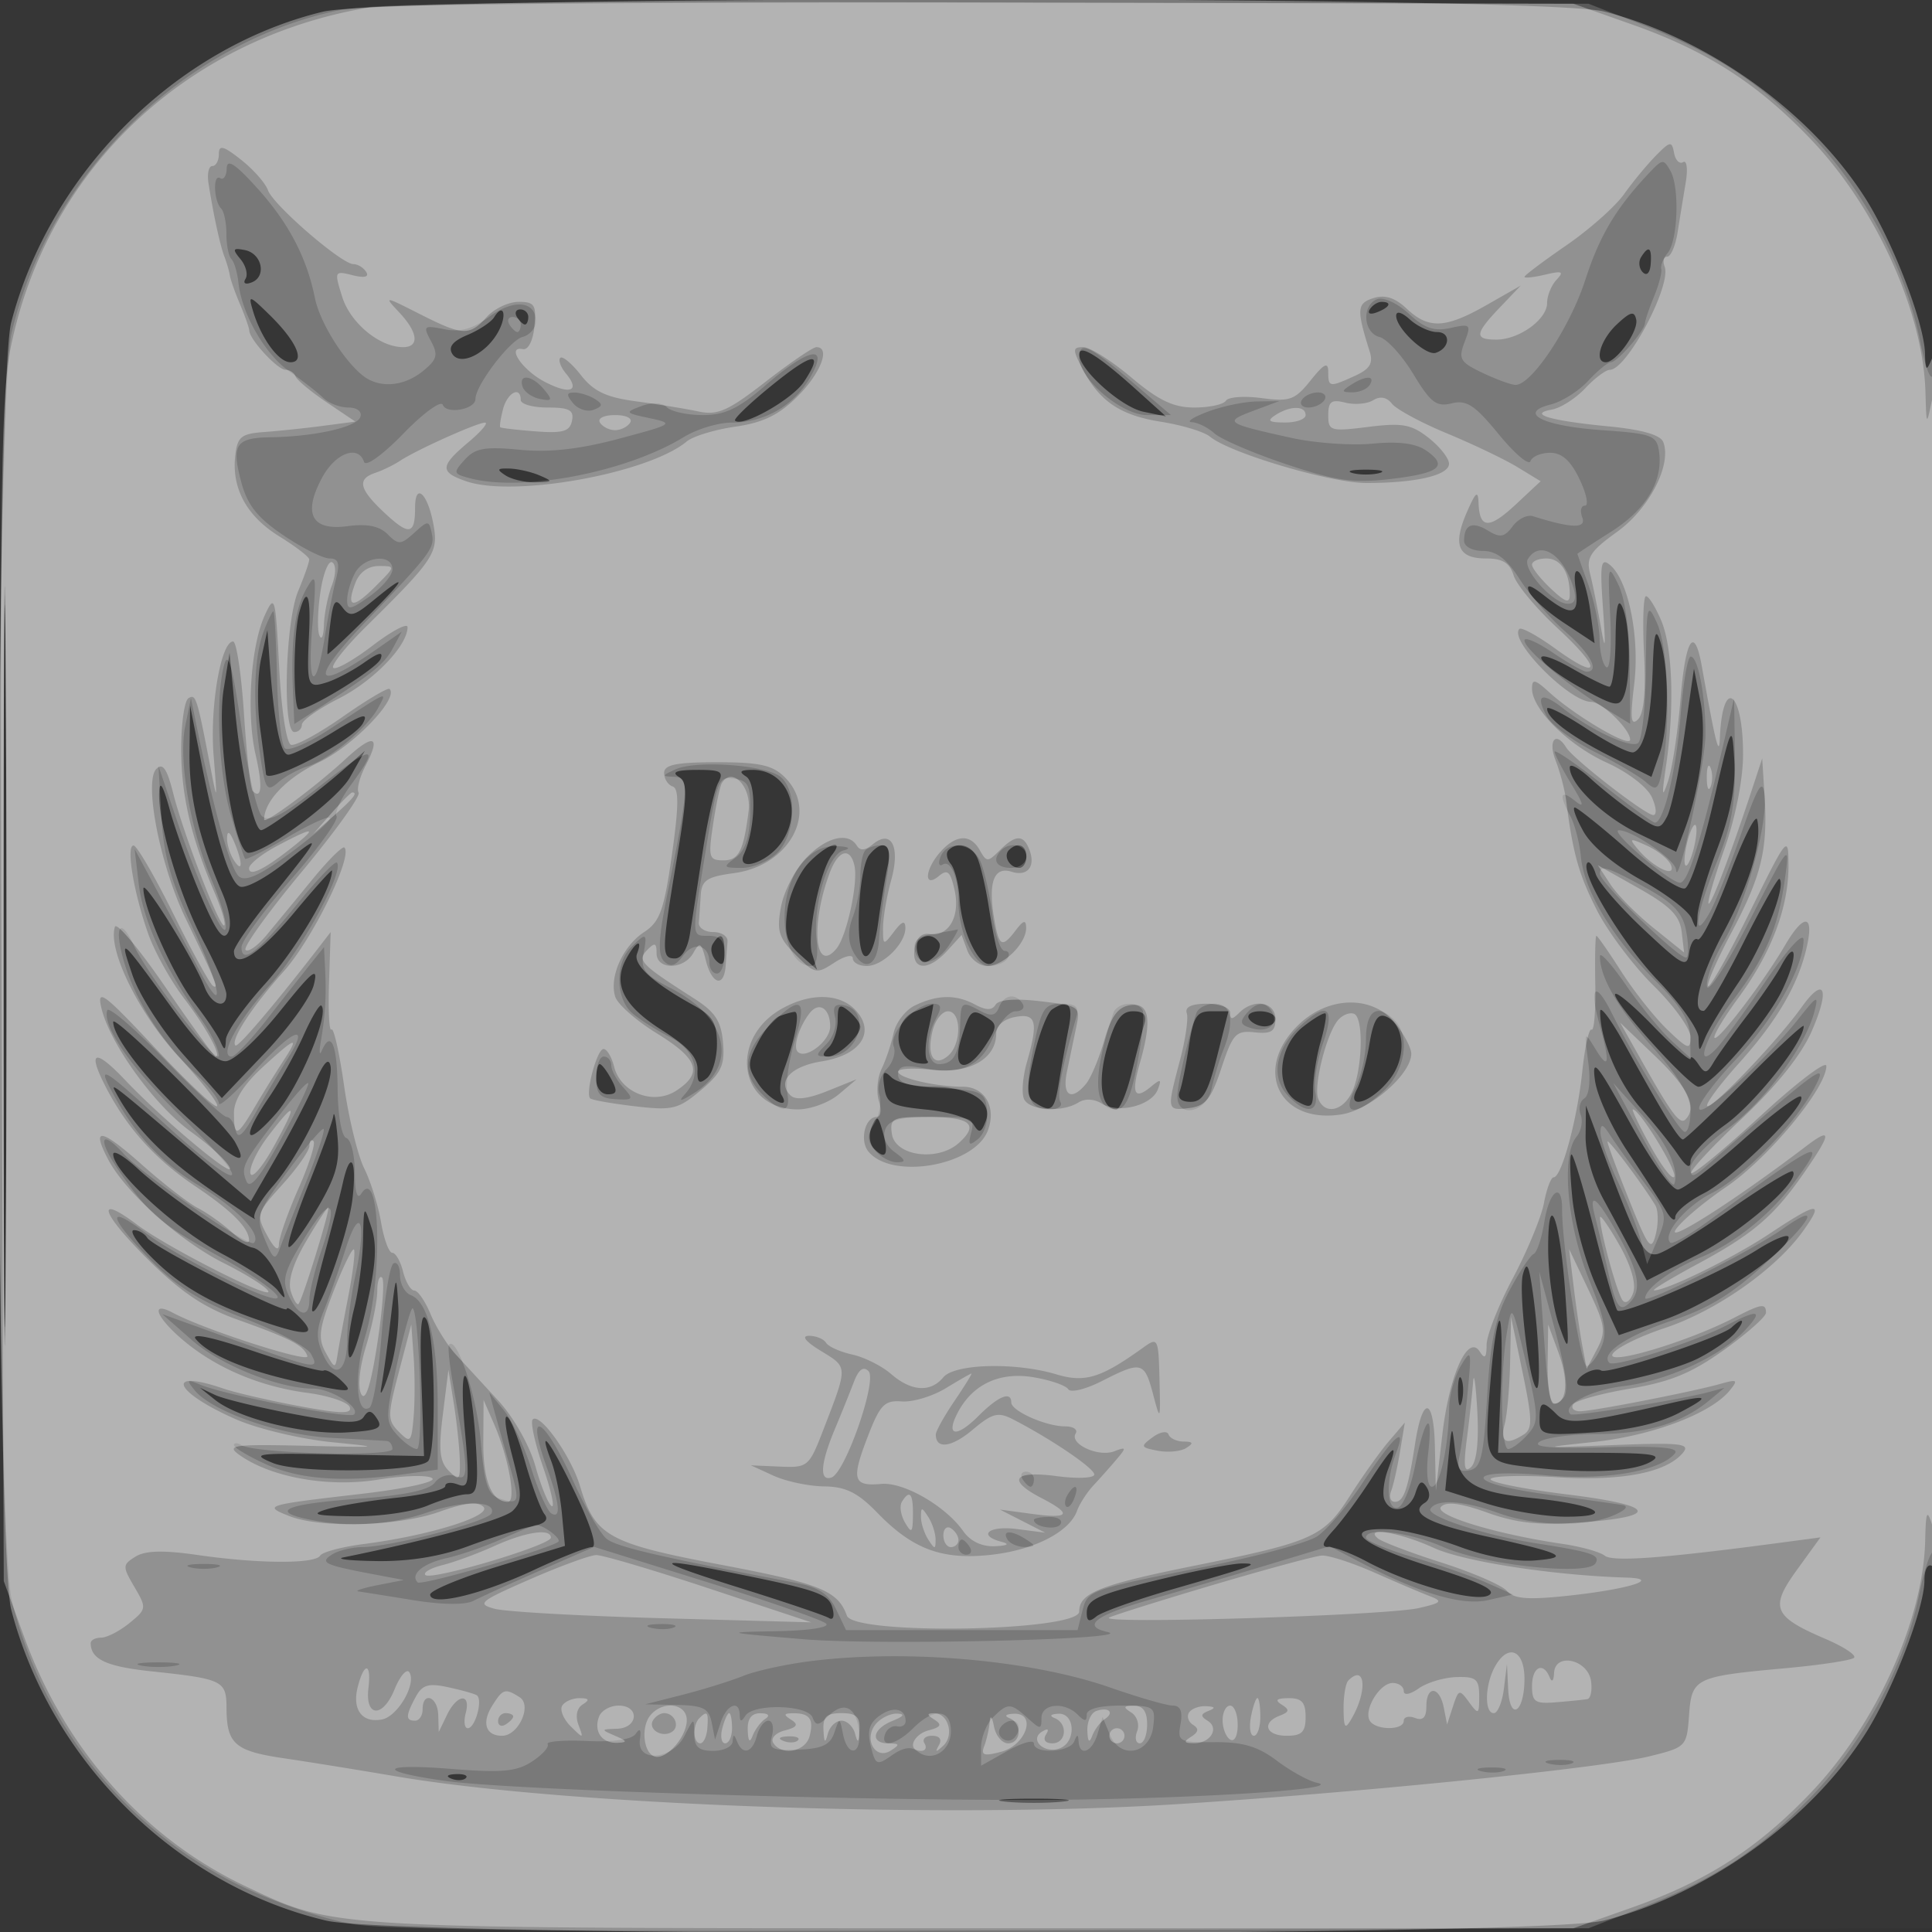
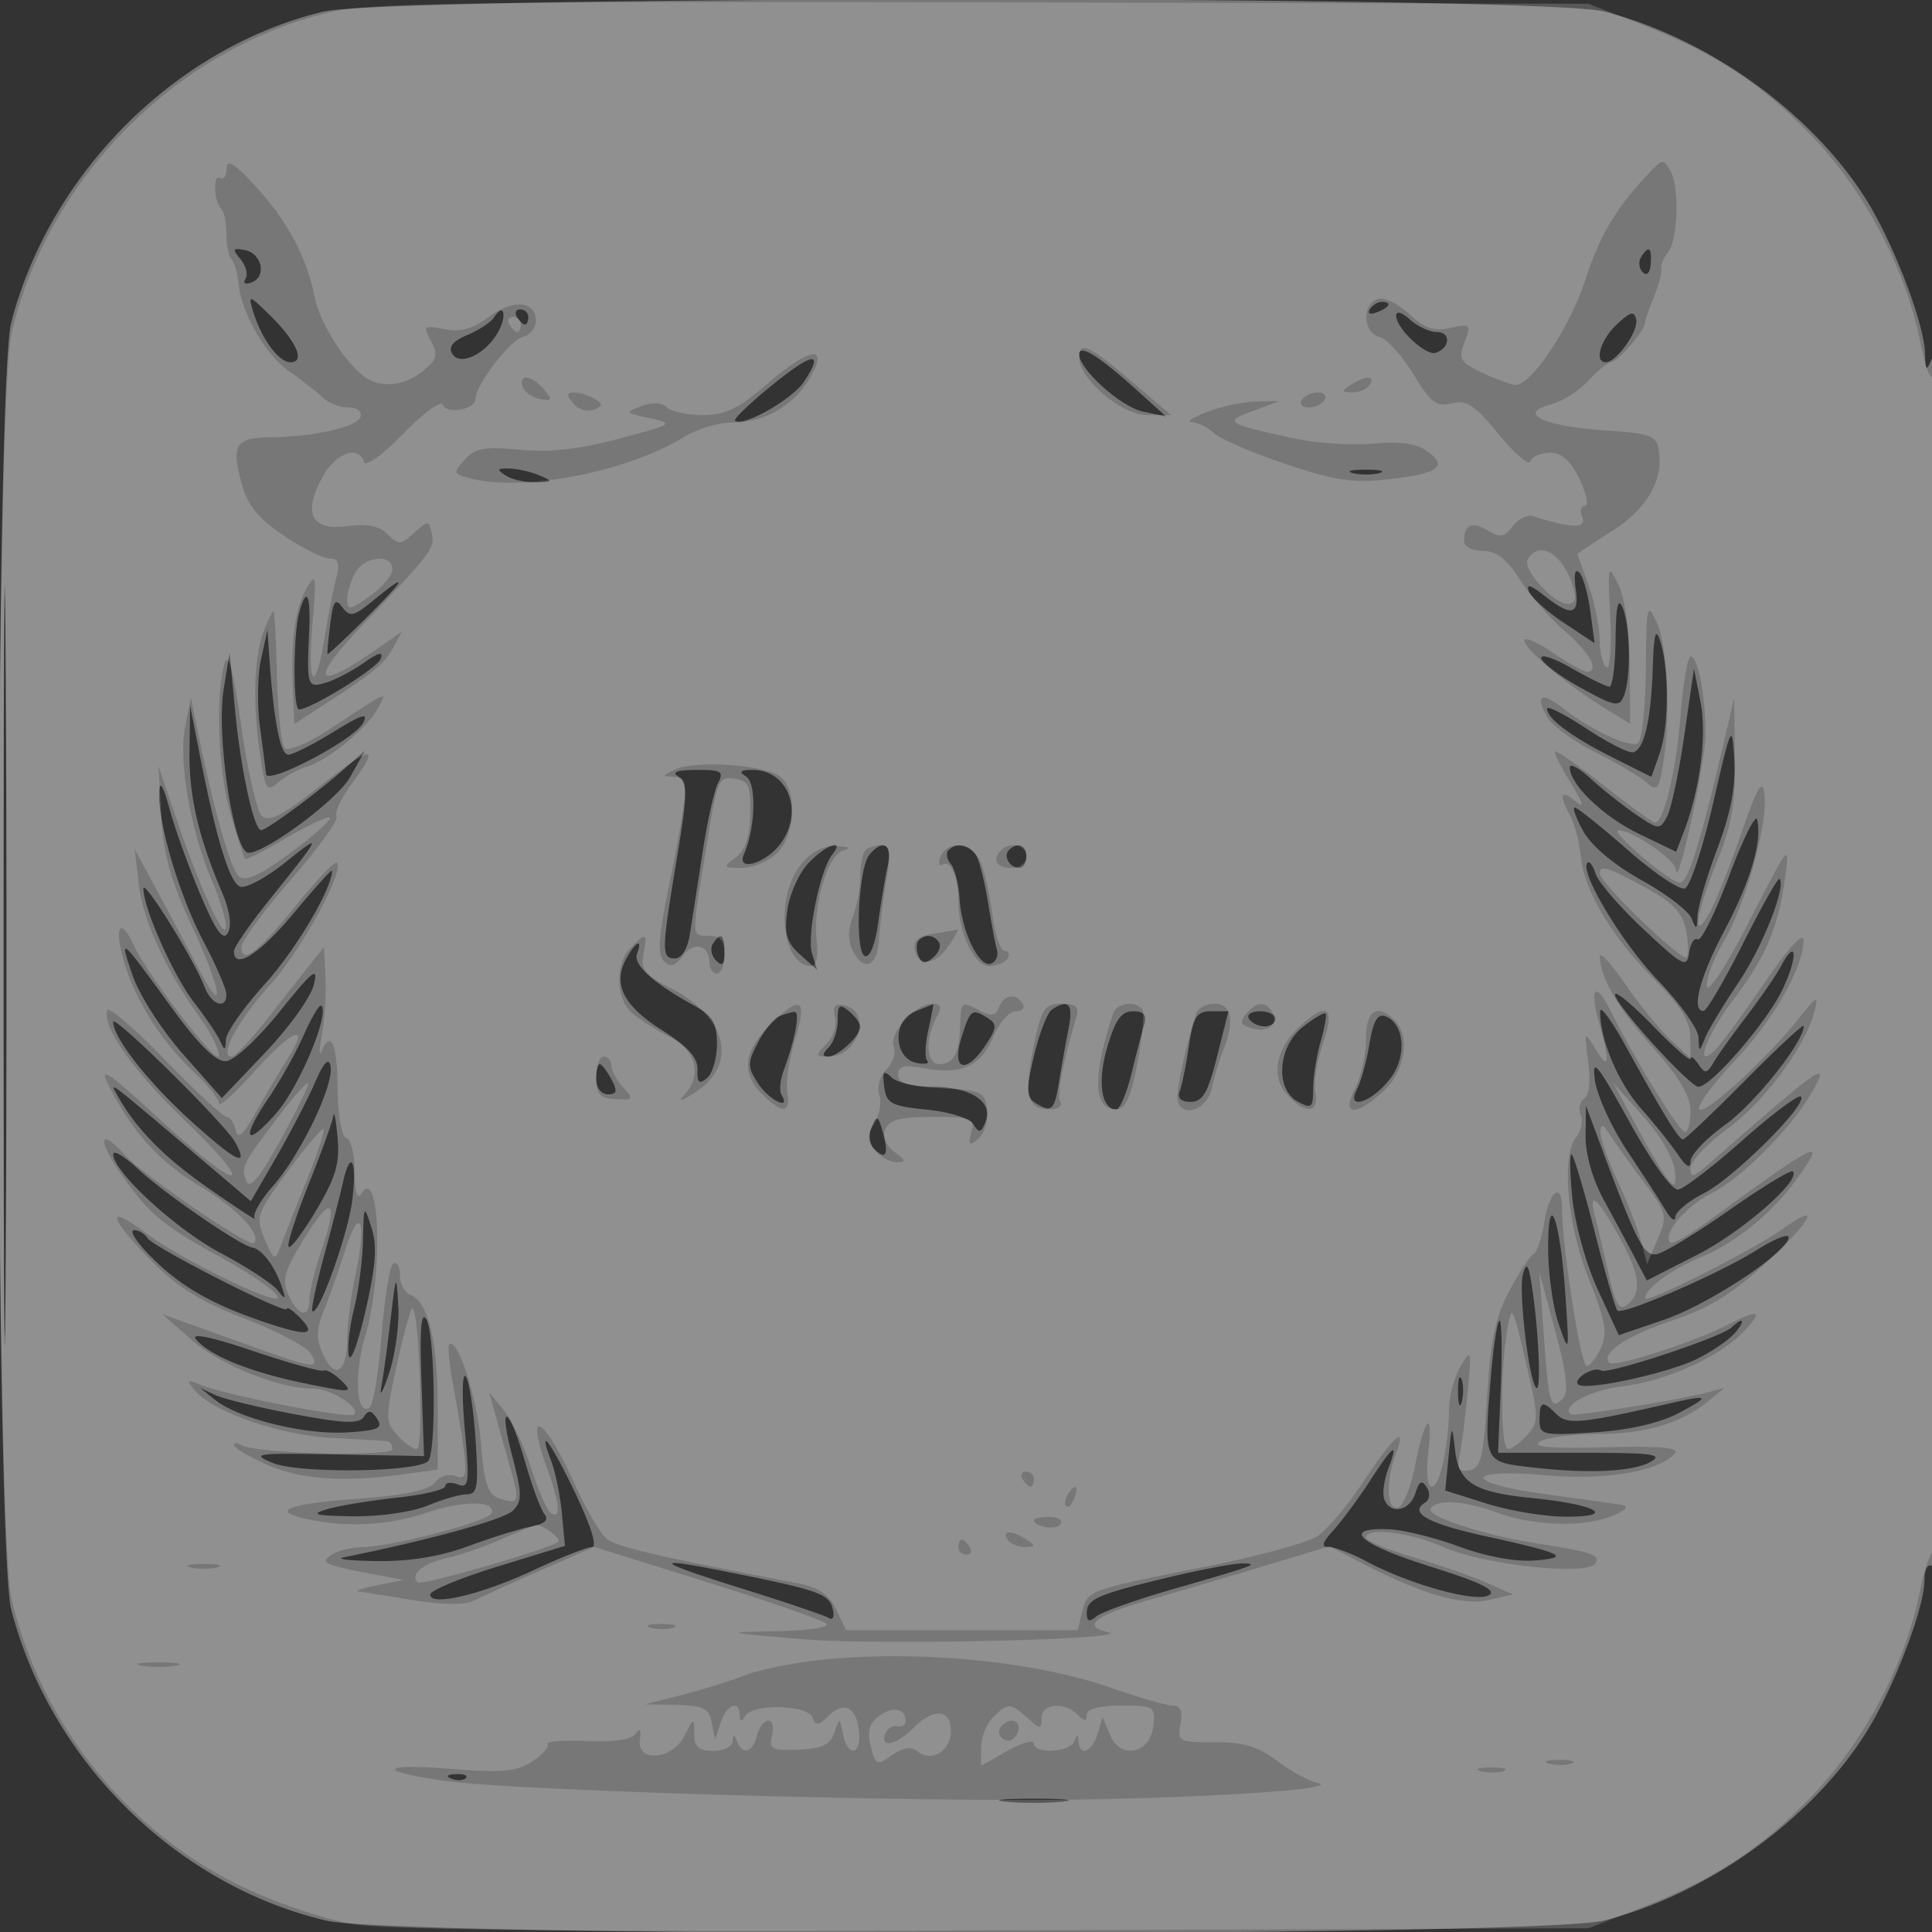
<svg xmlns="http://www.w3.org/2000/svg" width="256" height="256">
  <rect width="100%" height="100%" fill="#333333" stroke="none" />
-   <path fill="#FFF" fill-opacity=".016" fill-rule="evenodd" d="M0 128.004v128.004l128.25-.254 128.25-.254.254-127.75L257.008 0H0zm.485.496c0 70.4.119 99.053.265 63.672s.146-92.98 0-128S.485 58.1.485 128.5" />
  <path fill="#FFF" fill-opacity=".334" fill-rule="evenodd" d="M42.773 1.555C23.309 6.273 6.654 22.874 1.489 42.703c-2.222 8.533-2.222 162.061 0 170.594 5.229 20.077 21.884 36.514 41.742 41.195 9.49 2.238 160.539 2.225 169.309-.014 13.592-3.47 27.195-13.157 34.533-24.592 3.661-5.705 7.927-16.733 7.927-20.491 0-1.421.435-2.244 1-1.895.664.41.976-26.722.93-80.691-.04-46.295-.441-80.448-.93-79.309-.766 1.783-.867 1.706-.93-.705-.105-4.035-4.334-14.973-7.997-20.681-7.338-11.435-20.941-21.122-34.533-24.592-8.459-2.16-160.845-2.13-169.767.033M31.868 34.341c.717.864 1.017 2.036.666 2.604-.371.601-.03.799.815.474 2.018-.774 1.366-3.84-.912-4.284-1.599-.312-1.683-.136-.569 1.206m185.578-.254c-.369.598-.266 1.493.229 1.988.535.535.962.093 1.051-1.087.167-2.22-.273-2.53-1.28-.901M33.522 41.203C34.609 44.842 36.918 48 38.492 48c2.022 0 .79-2.792-2.766-6.268-2.733-2.672-2.853-2.7-2.204-.529m147.985-.214c-.35.566.051.734.941.393 1.732-.665 2.049-1.382.611-1.382-.518 0-1.216.445-1.552.989M65.48 42.032c-.396.641-1.99 1.699-3.542 2.352-1.951.82-2.57 1.593-2.007 2.504 1.045 1.691 4.531-.014 6.127-2.997 1.168-2.182.651-3.846-.578-1.859M68.5 42c.34.55.816 1 1.059 1s.441-.45.441-1-.477-1-1.059-1-.781.45-.441 1m116.5-.155c0 1.676 3.928 5.346 5.25 4.905 1.899-.633 2.024-2.75.162-2.75-.965 0-2.577-.745-3.583-1.655-1.094-.99-1.829-1.191-1.829-.5m29.25 1.129c-2.18 2.038-3.055 5.026-1.472 5.026 1.401 0 4.345-4.124 4.03-5.644-.247-1.193-.752-1.071-2.558.618M143 46.949c0 2.016 5.562 6.993 8.5 7.605l3 .626-4-3.603c-4.947-4.455-7.5-6.03-7.5-4.628M.477 128c0 44.825.123 63.163.273 40.75s.15-59.087 0-81.5S.477 83.175.477 128m101.681-76.842c-2.831 2.303-4.973 4.36-4.76 4.573.949.949 7.613-2.818 9.16-5.179 2.71-4.136 1.168-3.924-4.4.606M67 63c.825.533 2.625.945 4 .914 2.29-.05 2.332-.127.5-.914-1.1-.473-2.9-.884-4-.914-1.651-.046-1.738.114-.5.914m112.25-.311c.963.252 2.537.252 3.5 0 .963-.251.175-.457-1.75-.457s-2.713.206-1.75.457m29.532 15.28c.522 3.559-.53 3.804-4.142.962-1.807-1.421-2.452-1.604-2.06-.583.314.817 2.402 2.698 4.642 4.18l4.071 2.694-.568-4.232c-.312-2.328-.977-4.642-1.478-5.143-.547-.547-.732.3-.465 2.122M49.5 79.534c-2.631 2.16-3.14 2.274-4.136.929-.934-1.261-1.221-.858-1.608 2.251-.26 2.082-.419 3.865-.355 3.962.065.097 2.348-2.041 5.073-4.75 5.372-5.34 5.782-6.296 1.026-2.392m-9.87 1.716c-.792 2.956-.804 12.75-.015 12.75 1.572 0 10.331-5.416 10.82-6.69.391-1.019-.246-.875-2.192.496-1.509 1.062-3.756 2.246-4.993 2.63-2.531.786-2.622.519-2.287-6.686.236-5.077-.348-6.173-1.333-2.5m174.44 3.5c-.038 3.438-.408 6.245-.82 6.238s-2.698-1.126-5.079-2.487-4.15-1.918-3.932-1.238 2.617 2.451 5.329 3.935c4.447 2.434 4.999 2.532 5.612 1 .953-2.382.847-9.309-.18-11.698-.607-1.414-.88-.168-.93 4.25M219 88.5c-.227 6.833-1.107 10.702-2.543 11.181-.543.181-3.343-1.222-6.222-3.118-2.879-1.897-5.235-3.094-5.235-2.661 0 1.324 3.243 3.741 8.662 6.456l5.162 2.586 1.088-3.121c1.235-3.544 1.28-11.1.088-14.823-.615-1.919-.847-1.105-1 3.5M34.588 87.341c-.465 2.113-.528 6.163-.141 9 .387 2.838.745 5.635.795 6.217.132 1.528 11.662-4.511 12.85-6.729.782-1.463-.062-1.213-3.908 1.153-2.698 1.66-5.39 3.018-5.983 3.018-1.047 0-1.903-4.304-2.484-12.5l-.284-4zm-4.952 3.992C28.627 97.557 30.971 113 32.924 113c2.317 0 11.789-7.042 13.451-10l1.966-3.5-2.92 2.557C41.763 105.258 35.307 110 34.605 110c-.957 0-2.696-7.966-3.447-15.798l-.739-7.702zm193.541 6.133c-.705 4.874-1.731 9.701-2.281 10.729-.964 1.8-1.115 1.789-4.198-.325-1.759-1.205-4.436-3.329-5.948-4.718s-2.75-2.053-2.75-1.474c0 2.254 4.457 6.538 9.164 8.808l4.936 2.382 1.027-2.684c2.139-5.587 3.064-12.813 2.2-17.182l-.869-4.396zM25.107 99.5c-.084 5.928 1.18 11.411 4.332 18.787 1.007 2.356 1.297 4.363.766 5.311-.636 1.137-1.555-.128-3.619-4.984-1.522-3.58-3.361-8.67-4.087-11.312-.906-3.295-1.348-4.005-1.41-2.262-.146 4.148 2.714 13.711 5.916 19.787 1.645 3.12 2.992 6.236 2.993 6.923.003 2.087-1.991 1.398-2.904-1.003-1.35-3.552-8.089-14.384-8.091-13.008-.006 2.587 3.964 11.527 6.673 15.03 1.553 2.008 3.13 4.344 3.504 5.191.573 1.298.69 1.267.75-.199.038-.957 2.354-4.262 5.146-7.345C39.175 125.89 44 117.752 44 115.365c0-.258-2.266 2.255-5.036 5.583-4.547 5.464-7.964 7.648-7.964 5.091 0-.529 2.093-3.566 4.651-6.75 7.089-8.824 7.193-9.065 2.181-5.039-2.568 2.062-5.276 3.517-6.018 3.232-1.395-.535-3.137-6.232-5.346-17.482l-1.276-6.5zM227 106.415c-1.375 5.949-3.055 11.034-3.732 11.301-.678.266-4.103-2.036-7.611-5.116S209 107 208.659 107c-.34 0 .18 1.428 1.155 3.174 1.077 1.927 4.103 4.464 7.701 6.457 3.261 1.806 6.247 4.09 6.637 5.076.621 1.575.716 1.533.778-.338.038-1.172 1.216-5.176 2.617-8.898 1.791-4.757 2.459-8.268 2.25-11.819-.289-4.917-.364-4.762-2.797 5.763m-137.082-3.487c1.218.771 1.183 2.311-.25 10.94C87.634 126.115 87.619 127 89.455 127c.869 0 1.66-1.307 1.965-3.25.281-1.787 1.03-6.625 1.663-10.75.634-4.125 1.565-8.287 2.07-9.25.797-1.521.422-1.748-2.868-1.735-2.625.011-3.351.291-2.367.913m8.948-.032c1.4.887 1.236 6.843-.283 10.281-1.089 2.464 3.046 1.19 4.948-1.524 2.982-4.259.819-9.671-3.852-9.638-1.616.012-1.826.24-.813.881m130.271 13.121c-1.85 4.928-3.73 8.734-4.179 8.457-.448-.277-.96.516-1.137 1.761-.295 2.08-.789 1.826-6.04-3.101-3.146-2.952-6-6.248-6.342-7.326s-.831-1.749-1.087-1.493c-1.135 1.134 4.545 10.617 9.363 15.63 2.907 3.025 5.314 6.413 5.348 7.528.063 2.015.069 2.015.886.027.453-1.1 2.44-4.395 4.418-7.322 3.178-4.705 6.366-12.778 5.421-13.724-.19-.189-2.357 3.656-4.816 8.544-2.46 4.888-4.81 8.914-5.222 8.945-1.713.13-.532-4.464 2.724-10.599 3.469-6.537 5.015-11.748 4.369-14.717-.189-.864-1.856 2.461-3.706 7.39m-122.045-1.615c-1.241 1.321-2.489 4.136-2.773 6.255-.418 3.121-.092 4.233 1.715 5.849l2.232 1.994-.671-2.157c-.72-2.314 1.059-11.033 2.672-13.093 1.788-2.286-.842-1.332-3.175 1.152m8.109-1.144c-1.482 1.786-1.976 12.936-.594 13.423.657.232 1.37-1.552 1.756-4.395.357-2.633.924-6.023 1.26-7.536.641-2.89-.618-3.666-2.422-1.492m10.474-.6c-.362.362-.225 1.179.304 1.816.529.638 1.053 2.704 1.166 4.592.259 4.345 2.603 9.198 4.164 8.623.655-.242 1.011-1.058.791-1.814s-.719-3.4-1.108-5.875-1.044-5.287-1.457-6.25c-.757-1.768-2.649-2.303-3.86-1.092m8.019-.019c-.799.799.104 2.361 1.365 2.361.518 0 .941-.675.941-1.5 0-1.546-1.18-1.987-2.306-.861m-39.248 12.448c-.369.598-.171 1.588.441 2.2.817.817 1.113.528 1.113-1.087q0-3.623-1.554-1.113m27.29-.489c-.329.329-.352 1.24-.05 2.025.418 1.09.872 1.158 1.92.289.754-.626 1.125-1.538.824-2.025-.633-1.024-1.831-1.152-2.694-.289M17.569 129.25c.883 2.59 3.873 7.252 6.71 10.461l5.118 5.789 5.72-6c3.146-3.3 6.054-7.35 6.463-9 .627-2.529-.078-1.979-4.486 3.5-2.971 3.693-6.066 6.549-7.168 6.614-1.317.077-3.599-2.169-7.112-7-7.012-9.643-7.055-9.679-5.245-4.364m65.381-2.157c-1.783 3.331-.336 6.18 4.786 9.426 3.426 2.17 4.742 3.639 4.687 5.229-.06 1.726.213 1.969 1.25 1.109.73-.606 1.327-2.643 1.327-4.526 0-2.795-.569-3.737-3.098-5.128-5.348-2.939-8.043-5.394-7.494-6.823.817-2.131-.203-1.631-1.458.713m153.029.947c-.651 1.216-2.701 4.199-4.556 6.628s-3.825 5.186-4.379 6.125c-.881 1.493-1.133 1.519-2.01.207-.552-.825-1.01-1.148-1.019-.718s-2.265-1.541-5.015-4.379-5-4.689-5-4.112c0 1.304 9.882 12.209 11.063 12.209 1.648 0 8.983-8.463 11.068-12.771 2.137-4.415 2.003-7.217-.152-3.189m-195.741 9.127c-1.061 2.383-3.123 6.083-4.583 8.223-3.766 5.516-3.216 6.84.903 2.174 3.056-3.461 7.148-13.191 6.022-14.317-.227-.227-1.281 1.537-2.342 3.92M111 135.178c0 1.332-.54 2.962-1.2 3.622-.849.849-.87 1.2-.071 1.2 1.297 0 4.271-2.75 4.271-3.949 0-.443-.675-1.366-1.5-2.051-1.263-1.048-1.5-.862-1.5 1.178m10.183-1.122c-2.996 1.201-2.761 6.229.317 6.794 1.1.202 1.715.071 1.367-.292-.349-.362-.284-2.211.144-4.108.428-1.898.713-3.421.634-3.387-.08.035-1.188.482-2.462.993m18.212-.291c-.607.404-1.677 3.148-2.377 6.098-1.063 4.481-1.045 5.506.105 6.234 2.232 1.414 2.59 1.097 3.223-2.847.33-2.062.894-5.213 1.252-7 .641-3.195-.018-3.938-2.203-2.485m72.633.235c-.042 3.675 2.369 9.44 5.362 12.821 1.791 2.023 4.011 4.792 4.933 6.152 1.121 1.653 1.677 1.957 1.677.919 0-.854 2.076-3.044 4.613-4.866 3.914-2.811 10.387-10.951 10.387-13.062 0-.355-3.488 2.878-7.75 7.185s-7.975 7.831-8.25 7.834c-.553.005-2.671-3.452-7.648-12.483-1.819-3.3-3.314-5.325-3.324-4.5m-108.799.669c-.699.282-1.966 1.855-2.815 3.498-1.397 2.701-1.393 3.216.044 5.409 1.443 2.202 4.419 3.653 3.094 1.508-.312-.504-.179-1.966.294-3.25 1.537-4.167 2.21-7.836 1.423-7.755-.423.043-1.341.309-2.04.59m24.165 2.831c-1.361 4.349.636 4.911 3.254.915 1.442-2.201 1.483-2.719.273-3.485-2.143-1.357-2.344-1.211-3.527 2.57m19.327 1.25c-1.341 4.565-.807 8.25 1.195 8.25.466 0 1.37-2.137 2.011-4.75.64-2.613 1.398-5.537 1.686-6.5.375-1.259-.042-1.75-1.487-1.75-1.535 0-2.339 1.122-3.405 4.75m10.812-.122c-.382 2.545-.931 5.245-1.22 6-.338.879.186 1.372 1.457 1.372 1.59 0 2.284-1.191 3.495-6l1.512-6h-2.275c-1.939 0-2.377.684-2.969 4.628M165.5 135c.34.55 1.266 1 2.059 1s1.441-.45 1.441-1-.927-1-2.059-1-1.781.45-1.441 1m7.153 1.059c-3.363 2.645-3.734 8.292-.653 9.941 1.778.952 2 .76 2-1.721 0-1.536.442-4.334.983-6.219s.834-3.576.653-3.758c-.182-.181-1.524.609-2.983 1.757m8.808 2.252c-.381 2.304-1.128 5.017-1.66 6.028-1.534 2.919 2.082 1.705 4.473-1.502 2.177-2.919 1.816-7.205-.688-8.166-1.045-.401-1.618.58-2.125 3.64M15 135.407c0 2.087 4.621 7.987 10.236 13.068 6.077 5.5 7.837 6.351 5.915 2.861C29.818 148.915 15 134.301 15 135.407m26.71 8.093c-.955 2.2-3.251 6.624-5.103 9.832l-3.366 5.832-7.37-6.251c-11.606-9.842-11.337-9.637-10.395-7.913 2.446 4.478 6.202 8.316 12.257 12.527 3.722 2.588 6.44 4.364 6.04 3.946-.4-.419.679-2.363 2.399-4.321 3.705-4.221 8.12-13.427 7.625-15.902-.239-1.194-.903-.478-2.087 2.25m169.637-.317c.278 2.025 2.226 6.262 4.329 9.415 2.103 3.154 4.38 6.671 5.059 7.818s1.242 1.531 1.25.854 1.714-2.096 3.79-3.155c3.979-2.03 13.829-11.844 12.86-12.813-.312-.312-3.786 2.286-7.721 5.774s-7.777 6.433-8.54 6.545c-.811.119-3.491-3.597-6.46-8.959-4.345-7.848-5.001-8.634-4.567-5.479M79 143c0 1.131.667 2 1.535 2 1.225 0 1.319-.404.465-2-.589-1.1-1.28-2-1.535-2-.256 0-.465.9-.465 2m38.165 1c.299 2.229.911 2.558 5.642 3.033 3.041.306 5.687 1.148 6.196 1.972.738 1.194 1.012 1.121 1.606-.428 1.004-2.616-2.038-4.577-7.1-4.577-2.26 0-4.687-.562-5.394-1.25-1.038-1.01-1.22-.771-.95 1.25m-72.99 3.833c-.096.734-1.539 4.741-3.207 8.905s-2.902 7.96-2.744 8.434c.158.475 1.773-1.621 3.589-4.657 2.672-4.466 3.229-6.33 2.919-9.767-.21-2.336-.461-3.648-.557-2.915m165.926 2.667c-.027 2.431.919 5.765 2.411 8.5a685 685 0 0 1 4.078 7.585l1.623 3.084 6.643-3.385c5.966-3.041 13.848-9.913 12.693-11.068-.248-.248-4.01 2.042-8.359 5.09s-8.684 5.688-9.632 5.868c-1.737.328-2.659-1.462-7.558-14.674l-1.854-5zm-94.596-1.183c-.444 1.048-.298 2.29.346 2.934 1.54 1.54 1.953.713 1.124-2.251-.619-2.211-.789-2.29-1.47-.683M15 152.941c0 2.323 8.265 9.921 14.248 13.098 3.439 1.826 6.816 4.026 7.504 4.89 1.089 1.365 1.165 1.309.584-.429-.898-2.686-2.603-4.959-3.887-5.184-1.668-.291-11.632-7.149-15.199-10.461-1.788-1.66-3.25-2.521-3.25-1.914m193.341 5.774c.349 3.495 1.833 8.839 3.39 12.209l2.769 5.993 6-2.043c5.924-2.018 16.5-9.016 16.5-10.919 0-.539-1.87.2-4.156 1.643-4.982 3.145-17.847 8.733-18.531 8.049-.267-.267-1.608-4.909-2.981-10.315s-2.747-10.055-3.054-10.331-.278 2.296.063 5.714M45.426 156.75c-.336 1.512-1.459 5.873-2.495 9.69s-1.731 7.093-1.544 7.28c.8.8 4.771-10.262 5.307-14.782.624-5.267-.248-6.772-1.268-2.188m2.676 7.557c-.056 2.644-.594 6.761-1.195 9.148s-.907 5.174-.68 6.193 1.222-1.675 2.212-5.985c1.366-5.946 1.555-8.6.783-11-.997-3.1-1.02-3.067-1.12 1.644M205.14 165.5c.008 3.3.644 7.8 1.415 10 1.373 3.923 1.39 3.85.878-3.784-.686-10.214-2.312-14.622-2.293-6.216m-185.577.57c3.917 4.094 8.049 6.56 15 8.952 6.23 2.143 7.597 1.996 5.056-.546-.89-.89-1.619-1.357-1.619-1.037 0 .84-17.725-8.185-18.482-9.411-.35-.565-1.144-1.028-1.764-1.028s.194 1.382 1.809 3.07m182.234 2.77c-.612 2.182.779 14.069 1.761 15.051.63.63.389-6.501-.419-12.391-.54-3.937-.825-4.503-1.342-2.66m-150.034 5.935c-.406 3.452-.961 7.502-1.235 9-.273 1.499.184.7 1.015-1.775.832-2.475 1.387-6.525 1.234-9-.267-4.345-.302-4.284-1.014 1.775m4.08 8.26.342 9.903-11.67-.219c-10.684-.201-11.389-.104-8.342 1.14 3.467 1.416 19.074 1.227 20.549-.248 1.119-1.119.933-16.851-.222-18.794-.699-1.177-.897 1.299-.657 8.218m141.717-.785c-.958 11.374-.937 11.425 4.894 12.126 7.724.929 13.817.68 16.231-.661 1.819-1.011.307-1.215-9-1.215H198.5l.363-8.75c.2-4.812.126-8.75-.164-8.75s-.803 3.262-1.139 7.25m31.89-6.362c-1.403 1.312-16.387 6.269-17.28 5.717-.972-.601-3.801 1.098-3.06 1.838.922.922 12.091-1.505 15.925-3.461 1.979-1.01 4.186-2.544 4.904-3.409 1.402-1.689 1.075-2.147-.489-.685m-203.501 1.55c1.824 2.198 7.127 4.358 14.345 5.842 6.306 1.297 6.593 1.278 4.95-.324-.959-.935-2.024-1.542-2.366-1.348s-4.548-.975-9.347-2.598c-5.475-1.85-8.299-2.436-7.582-1.572m35.641 11.999c.644 7.1.55 7.831-.937 7.26-.909-.349-1.653-.251-1.653.218s-2.906 1.163-6.457 1.543c-3.551.381-7.714 1.07-9.25 1.531-2.233.671-1.533.856 3.489.925 3.519.048 7.861-.574 9.872-1.414 1.975-.825 4.323-1.5 5.218-1.5 1.403 0 1.559-1.027 1.128-7.417-.275-4.08-.866-7.783-1.312-8.23-.447-.446-.491 2.741-.098 7.084m131.605-4.937c.02 1.65.244 2.204.498 1.231s.237-2.323-.037-3-.481.119-.461 1.769m-164.695.989c3.103 2.481 11.859 4.651 17.412 4.315 4.196-.254 4.867-.552 4.058-1.804-.744-1.15-1.156-1.212-1.769-.267-.627.969-2.611.892-9.25-.355-4.648-.874-9.351-2.016-10.451-2.539l-2-.949zm192.5.521c-11.404 2.619-13.332 2.801-14.742 1.39-1.891-1.89-2.258-1.771-2.258.732 0 2.022.37 2.107 7.25 1.66 4.695-.306 8.659-1.218 11.25-2.588 4.276-2.262 4.024-2.462-1.5-1.194m-153.125 6.917c1.323 5.08 1.332 6.006.071 7.253-1.178 1.164-11.038 3.881-22.446 6.184-1.1.222.925.442 4.5.487 4.265.055 8.391-.619 12-1.96 3.025-1.124 6.749-2.287 8.275-2.585 1.895-.369 2.489-.9 1.871-1.673-.498-.623-1.64-3.698-2.538-6.832-2.169-7.564-3.674-8.323-1.733-.874m124.07.073-.445 4.5 5.5 1.735c3.025.955 7.75 1.735 10.5 1.735 6.901-.001 4.002-1.616-4.423-2.464-7.89-.794-9.798-2.009-10.304-6.559-.363-3.269-.406-3.214-.828 1.053m-118.893.637c.551 1.45 1.183 4.564 1.404 6.919l.401 4.281-8.928 2.739c-4.911 1.507-8.929 3.177-8.929 3.712 0 1.612 6.754.016 13.715-3.242 3.58-1.675 7.051-3.046 7.714-3.046.736 0-.092-2.721-2.13-7-3.299-6.925-5.185-9.46-3.247-4.363m108.453 2.613c-1.519 2.338-3.682 5.262-4.807 6.5-1.525 1.676-1.68 2.25-.608 2.25.792 0 3.012.843 4.935 1.873 5.717 3.065 14.486 5.501 16.237 4.512 1.145-.648-.961-1.68-7.86-3.85-9.391-2.954-11.782-5.16-5.309-4.897 1.874.077 6.047 1.112 9.275 2.302 3.58 1.32 7.478 2.033 10 1.829 4.889-.397 3.757-.95-6.611-3.232-7.559-1.664-10.107-3.084-7.938-4.425.631-.39.729-1.226.238-2.021-.644-1.041-.995-.862-1.515.777-.751 2.367-3.322 2.87-4.114.804-.28-.73-.052-2.53.506-4 1.433-3.768.76-3.331-2.429 1.578m-83.341 14.196c5.865 1.831 11.111 3.606 11.657 3.943.58.359.783-.187.489-1.311-.505-1.933-2.033-2.441-15.109-5.029-9.021-1.786-8.133-1.068 2.963 2.397M155 208.969c-9.556 2.278-11 2.903-11 4.76 0 1.119.335 1.238 1.281.452.705-.585 5.318-2.224 10.25-3.642 10.795-3.105 11.54-3.384 8.969-3.369-1.1.006-5.375.816-9.5 1.799m-95.187 26.714c.721.289 1.584.253 1.916-.079s-.258-.568-1.312-.525c-1.165.048-1.402.285-.604.604m73.437 3.045c2.063.216 5.438.216 7.5 0 2.063-.215.375-.392-3.75-.392s-5.812.177-3.75.392" />
  <path fill="#FFF" fill-opacity=".18" fill-rule="evenodd" d="M44.418 1.465C23.895 5.989 6.432 23.337 1.549 44.053c-2.27 9.631-2.27 158.263 0 167.894 3.855 16.353 15.274 30.654 30.267 37.904 4.67 2.259 11.121 4.461 14.95 5.103 4.714.79 30.282 1.042 85.234.838l78.5-.292 6.62-2.579c9.946-3.874 15.728-7.594 22.528-14.493 7.104-7.207 12.723-17.635 14.666-27.217.701-3.459 1.593-5.971 1.981-5.583s.653-35.032.589-78.711-.353-78.517-.642-77.417c-.335 1.274-1.011-.358-1.864-4.5-2.022-9.815-7.591-20.186-14.73-27.428-6.8-6.899-12.582-10.619-22.528-14.493L210.5.5l-80-.188C66.757.163 49.264.397 44.418 1.465M30.041 22.309c-.023.995-.414 1.578-.87 1.296-.983-.607-.855 3.045.142 4.041.378.378.687 1.887.687 3.354s.299 2.966.665 3.332.782 1.764.926 3.109c.443 4.162 3.511 9.497 6.782 11.796 1.72 1.208 3.722 2.774 4.448 3.48S45.048 54 46.155 54c1.162 0 1.836.527 1.596 1.246-.449 1.347-6.017 2.604-11.942 2.696-4.592.072-5.176.983-3.83 5.98.813 3.02 2.15 4.699 5.595 7.023C40.063 72.625 42.801 74 43.659 74c1.202 0 1.398.627.858 2.75-.384 1.513-1.042 4.897-1.462 7.521-1.235 7.724-2.369 6.866-1.678-1.271.584-6.87.516-7.285-.803-4.938-1.528 2.716-2.047 6.763-1.754 13.658l.18 4.22 3.75-2.436c6.901-4.484 8.209-5.559 9.349-7.688l1.132-2.117-2.865 2.009c-8.841 6.196-9.622 4.741-1.834-3.415 8.6-9.006 9.099-9.674 8.683-11.618-.373-1.744-.477-1.747-2.334-.067-1.768 1.6-2.085 1.616-3.517.184-1.096-1.095-2.712-1.421-5.319-1.071-4.758.638-5.946-1.632-3.365-6.426 1.761-3.269 4.783-4.405 5.556-2.088.228.684 2.485-.939 5.213-3.75 2.647-2.727 5-4.442 5.229-3.813.473 1.295 4.322.606 4.322-.775 0-1.796 4.546-7.777 6.25-8.224.963-.252 1.75-1.189 1.75-2.083 0-2.694-2.948-2.977-6.173-.592-2.192 1.621-3.837 2.078-5.953 1.655-2.743-.549-2.852-.452-1.765 1.578.981 1.834.816 2.44-1.087 3.98-2.579 2.089-5.852 2.302-8.022.524-2.595-2.128-5.643-7.09-6.268-10.207-1.075-5.356-3.498-9.981-7.615-14.536-2.96-3.275-4.046-3.982-4.076-2.655m188.662.419c-4.485 4.695-6.722 8.413-8.648 14.373C208.036 43.352 202.959 51 200.828 51c-.564 0-2.53-.714-4.369-1.587-2.992-1.419-3.244-1.849-2.395-4.08.897-2.359.795-2.461-1.871-1.875-2.164.475-3.445.037-5.518-1.884-1.507-1.396-3.357-2.25-4.187-1.931-2.084.8-1.86 4.447.307 5.014.988.258 3.008 2.476 4.489 4.928 2.279 3.773 3.059 4.367 5.075 3.861 1.96-.492 3.064.233 6.224 4.09 2.113 2.579 4.009 4.188 4.213 3.576S204.171 60 205.398 60c1.566 0 2.73 1.044 3.901 3.5.918 1.925 1.24 3.5.716 3.5s-.684.698-.357 1.551c.581 1.514-1.391 1.469-6.535-.152-.757-.239-1.968.362-2.689 1.334-1.08 1.454-1.659 1.556-3.265.576-2.084-1.271-3.169-.806-3.169 1.358 0 .753 1.081 1.333 2.487 1.333 1.783 0 3.167 1.063 4.882 3.75 1.317 2.063 4.023 5.174 6.013 6.915 3.367 2.945 4.644 5.335 2.85 5.335-.422 0-2.447-1.141-4.5-2.536S202 84.348 202 84.86c0 1.131 5.536 5.826 10.428 8.844L216 95.908l-.045-7.704c-.027-4.613-.629-8.908-1.5-10.704-1.393-2.871-1.44-2.69-1.091 4.225.201 3.974-.024 6.985-.499 6.691-.476-.294-.885-1.97-.909-3.725s-.692-4.991-1.485-7.191c-.792-2.2-1.448-4.047-1.456-4.105s1.986-1.37 4.433-2.916c4.681-2.959 6.938-6.719 6.384-10.634-.305-2.156-.911-2.385-7.535-2.845-7.877-.547-11.315-2.277-6.785-3.414 1.462-.367 3.684-1.774 4.938-3.126 1.254-1.353 2.606-2.46 3.004-2.46.838 0 4.463-4.165 4.513-5.185.018-.377.556-1.952 1.194-3.5.639-1.548 1.074-3.2.965-3.67-.108-.471.27-1.418.84-2.105 1.359-1.636 1.61-8.688.388-10.871-.901-1.61-1.059-1.607-2.651.059M67.5 43c.34.55.816 1 1.059 1s.441-.45.441-1-.477-1-1.059-1-.781.45-.441 1m75.5 4.394c0 2.823 5.649 7.606 8.983 7.606h3.18l-5.272-4.5c-5.585-4.768-6.891-5.356-6.891-3.106M101.5 51c-3.616 3.129-5.435 4-8.361 4-2.056 0-4.203-.464-4.769-1.03-.641-.641-1.92-.702-3.381-.162-2.24.829-2.189.904 1.08 1.6 3.314.705 3.175.798-4.069 2.729-5.232 1.395-9.2 1.837-13.121 1.46-4.636-.445-5.914-.216-7.29 1.305-1.572 1.737-1.536 1.879.621 2.457 6.98 1.87 20.773-.776 28.408-5.45 1.715-1.05 4.55-1.909 6.3-1.909 4.345 0 8.227-2.208 10.389-5.908 2.645-4.527-.006-4.113-5.807.908M.476 128c0 43.725.123 61.612.274 39.75.15-21.863.15-57.638 0-79.5C.599 66.387.476 84.275.476 128M69.25 51.25c.228.688 1.264 1.414 2.301 1.615 1.631.316 1.705.148.545-1.25-1.586-1.911-3.44-2.149-2.846-.365M179 51c-1.293.835-1.266.971.191.985.93.008 1.969-.435 2.309-.985.782-1.266-.542-1.266-2.5 0M75.951 53.441c.657.792 1.875 1.179 2.706.86 1.227-.471 1.261-.738.177-1.425-.734-.465-1.952-.852-2.706-.861-1.082-.012-1.119.29-.177 1.426M172.5 53c-.34.55.057 1 .882 1s1.778-.45 2.118-1-.057-1-.882-1-1.778.45-2.118 1M160 54.563c-1.925.728-2.86 1.35-2.079 1.381.782.031 2.132.697 3 1.481.869.784 5.14 2.62 9.492 4.08 6.572 2.204 8.901 2.539 13.751 1.976 6.586-.764 7.789-1.7 4.841-3.765-1.38-.966-3.653-1.264-7.113-.932-2.797.269-7.629-.071-10.739-.756-8.76-1.931-9.026-2.115-5.153-3.565l3.5-1.311-3 .043c-1.65.024-4.575.64-6.5 1.368m42.454 19.511c-.801 1.297 3.329 5.926 5.288 5.926.982 0 1.189-.663.703-2.25-1.331-4.341-4.412-6.231-5.991-3.676m-155.419 1.86C46.466 76.998 46 78.604 46 79.502c0 1.4.429 1.329 3-.502 1.65-1.175 3-2.781 3-3.568 0-2.119-3.766-1.738-4.965.502m171.046 12.757c-.044 5.055-.518 9.461-1.052 9.791-1.073.663-6.205-1.733-9.932-4.637-2.854-2.225-3.684-1.81-2.142 1.071.614 1.148 3.463 3.262 6.331 4.699s5.94 3.251 6.828 4.031c1.443 1.268 1.68 1.018 2.239-2.364 1.042-6.308.638-15.604-.817-18.782-1.287-2.812-1.379-2.423-1.455 6.191M34.948 83.638c-1.292 3.396-1.485 9.475-.513 16.174.699 4.827.921 5.181 2.417 3.869.907-.795 2.663-1.754 3.903-2.132 2.82-.859 7.94-5.11 9.367-7.778 1.211-2.261 1.526-2.4-6.371 2.801-2.845 1.873-5.55 3.029-6.012 2.567s-.929-4.729-1.039-9.484c-.11-4.754-.324-8.647-.475-8.65s-.726 1.182-1.277 2.633M29.73 88c-1.225 4.36-.787 14.444.873 20.068.881 2.988 1.726 5.565 1.878 5.727.152.163 2.636-1.095 5.519-2.795s5.448-2.886 5.699-2.634c.251.251-2.08 2.33-5.179 4.619-4.051 2.993-5.981 3.877-6.864 3.144-1.106-.918-3.317-8.748-5.541-19.629l-.818-4-.769 3.799c-.9 4.447.722 13.786 3.535 20.348 1.065 2.485 1.905 5.269 1.866 6.186-.09 2.144-3.519-5.347-6.56-14.333l-2.369-7 .381 6.702c.292 5.139 1.262 8.58 4.161 14.756 3.811 8.121 4.397 12.372.736 5.334a950 950 0 0 0-5.207-9.792l-3.233-6 .561 4.744c.567 4.791 3.622 11.418 8.14 17.654 1.353 1.869 2.461 4.109 2.461 4.978 0 1.616-9.382-10.555-11.275-14.626-1.845-3.968-2.676-2.404-1.246 2.347 1.557 5.172 5.009 10.529 9.498 14.738 1.662 1.559 3.023 3.295 3.023 3.858s2.067-1.275 4.593-4.085c5.176-5.757 7.638-6.765 4.538-1.858-1.13 1.787-3.059 5.05-4.289 7.25-1.643 2.941-2.335 3.537-2.612 2.25-.207-.963-.747-1.75-1.2-1.75s-4.123-3.403-8.156-7.562-7.482-7.115-7.664-6.568c-.703 2.109 3.351 7.904 10.028 14.332 10.098 9.724 7.875 10.158-2.629.514-7.561-6.941-8.624-7.643-7.102-4.689 3.155 6.124 6.643 9.951 11.982 13.144 4.95 2.961 8.242 6.431 7.143 7.53-.616.616-14.708-9.023-17.175-11.748-3.202-3.539-3.609-2.034-.621 2.297 3.893 5.644 5.523 7.015 13.638 11.473 3.782 2.077 7.07 4.369 7.306 5.093.506 1.545-12.723-4.864-17.596-8.526-5.1-3.833-4.82-2.077.547 3.434 3.702 3.8 6.667 5.668 12.691 7.994 4.323 1.669 8.269 3.765 8.769 4.658 1.229 2.196.725 2.106-10.191-1.827l-9.5-3.423 3.936 3.454C29.204 180.887 36.99 184 41.49 184c2.37 0 6.336 2.507 5.419 3.425-.63.63-17.077-2.561-20.409-3.96-1.733-.727-1.829-.629-.719.738 2.304 2.837 11.231 5.954 18.102 6.321 3.639.195 6.954.381 7.367.415s.75.513.75 1.067c0 1.065-18.22.594-20.019-.518-.54-.333-.981-.332-.981.002s1.912 1.476 4.25 2.537c4.412 2.003 10.159 2.427 18.11 1.337l4.64-.636v-8.215c0-8.778-1.254-14.013-3.57-14.901-.786-.302-1.43-1.49-1.43-2.64 0-1.149-.391-1.848-.869-1.553s-1.187 4.591-1.574 9.546c-.388 4.955-1.109 9.258-1.602 9.563-1.773 1.095-2.077-4.379-.531-9.582 2.366-7.968 1.936-22.699-.548-18.78-.54.852-.851-.173-.861-2.833-.008-2.291-.511-4.332-1.118-4.534-.637-.212-1.127-2.992-1.161-6.583-.055-5.852-.882-7.796-2.113-4.966-.299.688-.35.125-.114-1.25.594-3.459.746-5.991.573-9.5l-.149-3-1.716 2.137a864 864 0 0 0-5.697 7.25c-2.189 2.812-4.357 5.113-4.818 5.113-1.757 0 .761-4.7 5.09-9.5 4.143-4.594 9.901-15.14 8.844-16.198-.247-.247-2.629 2.247-5.293 5.541-5.104 6.313-7.343 8.038-7.343 5.658 0-.791 2.953-4.823 6.563-8.962s6.325-7.911 6.033-8.383.58-2.362 1.937-4.201c3.966-5.375 2.904-5.332-4.094.167-5.027 3.951-6.839 4.883-7.75 3.988-.654-.643-1.879-5.993-2.723-11.889-1.104-7.72-1.73-10.021-2.236-8.221m192.961 6.75c-.567 7.27-2.235 14.25-3.405 14.25-.285 0-3.391-2.258-6.902-5.017S206 99.258 206 99.615s.993 2.277 2.206 4.267c1.658 2.719 1.783 3.277.5 2.246-1.961-1.578-2.177-.876-.622 2.028.596 1.114 1.225 3.555 1.399 5.425.412 4.435 4.26 10.805 9.917 16.419 3.23 3.205 4.544 5.321 4.567 7.355l.033 2.855-2.562-2.355c-1.408-1.295-4.108-4.599-6-7.342-1.891-2.742-3.438-4.459-3.438-3.815 0 2.803 2.376 6.903 7.016 12.11 3.461 3.882 4.984 6.447 4.984 8.392 0 1.54-.338 2.792-.75 2.783-.743-.018-6.5-9.387-9.724-15.826-2.136-4.268-2.986-3.474-1.604 1.499 1.458 5.252 1.294 6.315-.515 3.344-1.489-2.445-1.51-2.408-.962 1.69.334 2.501.128 4.456-.511 4.851-.589.364-.807 1.348-.485 2.187s.069 2.148-.563 2.91c-2.037 2.454-1.236 11.646 1.642 18.841 2.195 5.486 2.493 7.18 1.605 9.128-.6 1.316-1.453 2.393-1.897 2.393-.769 0-3.277-16.018-3.249-20.75.022-3.734-1.687-2.527-2.358 1.666-.344 2.154-.984 4.067-1.422 4.25-.438.184-1.876 2.359-3.196 4.834-1.861 3.492-2.524 6.626-2.955 13.99-.473 8.065-.825 9.541-2.345 9.831-1.405.268-1.685-.16-1.303-1.99.268-1.282.745-5.031 1.061-8.331.541-5.641.486-5.851-.912-3.5-.817 1.375-1.507 3.85-1.533 5.5-.079 5.156-1.242 10.5-2.285 10.5-.594 0-.791-1.843-.486-4.549.666-5.911-.468-4.743-1.753 1.805-.55 2.802-1.562 5.279-2.25 5.503-1.527.498-1.667-3.532-.253-7.251 1.463-3.849-.3-2.265-4.466 4.011-2.016 3.038-4.72 6.214-6.008 7.058s-7.895 2.64-14.682 3.993c-15.803 3.148-15.725 3.12-16.447 5.997l-.611 2.433h-30.674l-1.317-2.748c-.979-2.043-2.341-2.944-5.305-3.509-18.296-3.49-23.826-4.78-25.128-5.86-.828-.687-2.766-4.031-4.308-7.43-3.991-8.803-6.551-10.2-3.58-1.953 1.699 4.716 1.901 6.848.569 6.025-.527-.326-1.714-2.988-2.637-5.915s-2.554-6.4-3.625-7.716L64.83 184.5l.68 2.5a777 777 0 0 0 1.965 7c1.467 5.135 1.391 5.41-1.256 4.569-1.582-.502-2.038-1.866-2.511-7.516-.496-5.908-3.122-13.973-4.199-12.895-.189.189.014 2.368.451 4.843 2.166 12.262 2.202 13.275.444 12.6-.947-.363-2.14 0-2.781.846-.772 1.019-4.012 1.694-10.373 2.161-9.493.697-11.636 1.665-6.125 2.767 5.186 1.037 10.551.711 15.404-.936 4.855-1.649 9.213-1.618 8.615.061-.392 1.098-13.157 4.448-17.144 4.499-1.375.017-3.162.451-3.972.963-1.729 1.093-1.103 1.394 5.472 2.64l4 .757-3.5.689c-1.925.379-3.05.751-2.5.828s3.805.594 7.233 1.151c3.831.621 6.914.658 8 .093.972-.504 4.968-2.32 8.88-4.034l7.113-3.117 14.887 4.642c8.188 2.554 15.315 5.036 15.837 5.516.55.505-2.188.932-6.5 1.013-7.224.135-7.117.168 3.55 1.07 9.888.837 44.521.012 40.25-.959q-5.188-1.18 5.5-4.247c3.988-1.145 11-3.215 15.582-4.601l8.333-2.519 4.06 2.116c8.027 4.184 13.509 5.805 16.973 5.02l3.302-.748-3.537-1.561c-1.946-.858-6.333-2.382-9.749-3.386s-6.212-2.163-6.213-2.575c-.002-1.44 5.781-.734 10.277 1.255 5.347 2.365 19.082 3.839 20.121 2.159.695-1.126-.421-1.504-7.899-2.675-6.839-1.072-14.553-3.594-13.954-4.564.822-1.33 4.342-1.115 8.954.546 4.893 1.763 11.413 1.922 15.185.372 1.668-.686 2.204-1.262 1.315-1.413-.825-.14-5.435-.791-10.245-1.446-11.01-1.498-10.854-3.466.197-2.488 7.775.688 15.015-.552 16.979-2.908.646-.775-2.019-1.009-9.262-.812-7.097.193-9.716-.029-8.669-.734.825-.556 4.327-1.018 7.782-1.027 6.364-.015 11.082-1.445 14.718-4.46l2-1.659-2 .54c-3.819 1.031-18.002 3.318-18.393 2.966-1.257-1.134 2.623-3.21 6.961-3.724 5.769-.683 12.882-3.931 16.092-7.348 2.57-2.736 1.915-2.937-2.361-.726-4.33 2.239-14.903 5.625-15.549 4.979-1.229-1.228 2.314-3.607 8.374-5.624 4.845-1.612 7.978-3.548 12.455-7.693 6.091-5.639 7.312-8.1 2.229-4.491-4.083 2.898-18.308 10.083-18.308 9.247 0-1.272 3.412-3.787 7.339-5.409 4.497-1.857 9.249-5.668 12.411-9.953 4.593-6.223 3.522-5.739-11.402 5.158-2.499 1.826-4.762 3.102-5.027 2.836-1.094-1.093 1.994-4.774 5.507-6.566 4.318-2.203 11.207-9.32 13.714-14.17 1.755-3.394.446-2.435-14.292 10.462-1.897 1.66-2.25 1.719-2.25.379 0-.874 2.208-3.209 4.906-5.19 4.927-3.617 10.323-10.907 11.524-15.569.571-2.217.331-2.104-2.122 1-4.234 5.359-12.765 13.098-13.157 11.937-.193-.568 1.964-3.48 4.792-6.47 5.12-5.414 8.993-12.228 9.035-15.895.013-1.162-1.997 1.023-5.061 5.5-2.795 4.085-5.72 8.087-6.5 8.892-3.054 3.156-1.426-1.664 2.14-6.335 4.359-5.708 6.043-9.619 6.947-16.129.685-4.94.63-4.875-4.653 5.441-2.94 5.742-5.489 9.698-5.664 8.79s.82-3.593 2.21-5.966c2.948-5.03 5.875-15.615 5.404-19.539-.258-2.14-.925-1.005-3.101 5.274-1.526 4.4-3.416 9.125-4.201 10.5-2.362 4.136-1.748-.043 1.001-6.808 1.981-4.876 2.477-7.765 2.389-13.922l-.111-7.77-1.397 6c-3.08 13.23-4.73 18.498-5.779 18.462-1.41-.048-9.438-6.929-8.102-6.943 1.781-.02 7.498 3.914 7.58 5.216.182 2.885 3.888-14.073 3.904-17.86.02-5.069-.983-10.375-1.961-10.375-.4 0-.999 3.487-1.332 7.75M89.5 101.946c-1.827.834-1.841.92-.162.984 2.037.078 1.967 1.199-.993 15.952-1.104 5.505-1.192 7.667-.345 8.5.838.826 1.491.635 2.501-.732 1.465-1.984 3.499-1.456 3.499.909 0 .793.45 1.441 1 1.441s1-1.125 1-2.5c0-1.885-.525-2.5-2.132-2.5-2.248 0-2.237.253-.488-10.5 1.697-10.443 1.766-10.621 3.967-10.307 1.849.264 2.139.928 2.055 4.709-.067 3.042-.667 4.818-1.941 5.75-1.714 1.253-1.655 1.348.848 1.348 1.48 0 3.591-.9 4.691-2 2.415-2.415 2.668-8.2.439-10.05-1.912-1.587-11.198-2.256-13.939-1.004m16.573 12.689c-3.44 4.372-2.48 13.365 1.426 13.365.656 0 .943-1.338.712-3.316-.545-4.671 1.466-11.45 3.559-11.998 1.07-.281.709-.498-.947-.57-1.792-.078-3.364.756-4.75 2.519m8.594-1.968c-.367.366-.667 1.912-.667 3.435 0 1.522-.45 3.952-1 5.398-.682 1.795-.661 3.265.068 4.626 1.466 2.74 3.209 1.882 3.407-1.678.091-1.621.522-5.086.958-7.698.643-3.844.518-4.75-.653-4.75-.796 0-1.747.3-2.113.667m9.951.885c-.327.854-.197 1.306.289 1.006 1.061-.657 2.093 1.746 2.093 4.875 0 4.131 2.091 8.567 4.039 8.567 1.014 0 2.121-.45 2.461-1s.169-1-.38-1c-.548 0-1.277-2.138-1.619-4.75s-1.035-5.763-1.54-7c-1.049-2.571-4.453-3.015-5.343-.698m8.049-.885c-1.268 1.267-.659 2.333 1.333 2.333 1.111 0 2-.667 2-1.5 0-1.522-2.115-2.051-3.333-.833M212 115.784c0 1.194 10.874 11.675 11.482 11.067.293-.292.257-1.908-.08-3.589-.469-2.348-1.722-3.662-5.392-5.66-5.108-2.78-6.01-3.053-6.01-1.818m-88.309 7.938c-1.975.297-2.714.921-2.487 2.1.457 2.374 2.785 2.081 4.546-.572.822-1.237 1.327-2.183 1.122-2.1s-1.636.34-3.181.572m-40.12 1.849c-2.093 2.093-1.997 6.746.179 8.653.963.844 3.213 2.276 5 3.181 3.474 1.76 4.328 4.998 2 7.583-.922 1.025-.609.989 1.195-.135 5.916-3.687 4.516-10.047-3.062-13.913-3.415-1.742-4.012-2.485-3.624-4.513.546-2.857.392-2.935-1.688-.856m48.798 7.911c-.423 1.1-1.041 1.229-2.403.5-2.58-1.381-2.652-1.328-2.747 2.005-.103 3.626-.872 5.013-2.778 5.013-1.679 0-1.898-3.278-.406-6.066.815-1.522.708-1.934-.5-1.934-2.245 0-5.784 3.909-5.115 5.652.316.823-.115 2.186-.957 3.028-.85.85-1.272 2.346-.949 3.363.319 1.007.024 2.724-.656 3.813-.992 1.588-.977 2.296.075 3.563.721.869 2.018 1.581 2.881 1.581 1.284 0 1.233-.245-.285-1.355-1.135-.83-1.609-1.993-1.223-3 .483-1.258 1.961-1.645 6.279-1.645 5.208 0 5.606.16 5.11 2.057-.449 1.719-.296 1.857.934.836.81-.672 1.337-2.385 1.172-3.807-.28-2.405-.702-2.607-6.051-2.886-4.303-.224-5.75-.676-5.75-1.795 0-1.16.765-1.352 3.413-.855 4.923.923 7.573-.272 9.192-4.146.782-1.872 2.117-3.404 2.967-3.404s1.268-.45.928-1c-.904-1.463-2.478-1.221-3.131.482m-30.446 2.441c-3.419 3.42-3.711 6.289-.923 9.077 2.623 2.623 3.82 2.533 3.313-.25-.226-1.238.243-4.387 1.041-7 1.682-5.51.749-6.007-3.431-1.827m8.733-1.13c.275 1.05-.243 2.651-1.15 3.558-1.532 1.532-1.511 1.649.3 1.649 3.977 0 5.773-6.072 2.011-6.797-1.202-.231-1.522.207-1.161 1.59m26.331 3.768c-1.341 6.46-.862 8.439 2.041 8.439 1.149 0 1.818-.44 1.486-.977-.521-.843.196-4.669 2.113-11.273.387-1.335-.084-1.75-1.989-1.75-2.224 0-2.622.606-3.651 5.561m10.531-4.311c-2.796 8.336-2.671 12.75.36 12.75 1.246 0 1.96-1.553 2.839-6.183.647-3.4.948-6.55.67-7-.779-1.26-3.4-.967-3.869.433m11.005 0c-1.134 3.424-2.512 9.446-2.517 11-.01 3.009 3.869 2.156 4.544-1 .324-1.512 1.007-3.784 1.519-5.047 1.562-3.855 1.146-6.203-1.1-6.203-1.118 0-2.218.563-2.446 1.25m6.578.128c-.898 1.082-.71 1.491.877 1.906 2.173.568 3.527-.658 2.522-2.284-.855-1.383-2.047-1.25-3.399.378m7.1 1.65c-3.139 2.923-3.823 6.628-1.665 9.012 2.412 2.665 4.291 2.508 3.752-.313-.239-1.25.221-4.175 1.022-6.5 1.658-4.813.543-5.602-3.109-2.199m8.793 1.722c-.004 2.063-.652 4.988-1.441 6.5-1.878 3.601.072 3.754 3.801.298 2.838-2.63 3.551-7.243 1.446-9.348-2.318-2.318-3.8-1.326-3.806 2.55m-101.993 5c0 2.246.47 2.777 2.562 2.898 2.366.137 2.443.016 1-1.579-.86-.949-1.563-2.254-1.563-2.898S80.55 140 80 140s-1 1.238-.999 2.75M37 147.813c-4.879 6.402-5.083 6.807-4.369 8.667.459 1.198 1.718-.313 4.582-5.5 2.172-3.933 3.8-7.288 3.618-7.456-.182-.167-1.906 1.763-3.831 4.289m180.63 2.874c2.129 3.952 4.026 6.745 4.218 6.207.704-1.984-.973-5.497-4.484-9.394l-3.603-4zm-179.486 4.489c-4.155 5.628-4.296 6.043-3.061 9.023 1.132 2.734 1.381 2.886 1.997 1.213.386-1.052 1.934-4.967 3.44-8.7s2.567-6.934 2.359-7.112-2.339 2.331-4.735 5.576M212.069 150c-.027.825.996 3.75 2.274 6.5s2.681 6.35 3.117 8l.794 3 1.391-3.287c1.329-3.14 1.245-3.48-1.877-7.643-1.797-2.395-3.804-5.191-4.459-6.213-.913-1.423-1.203-1.506-1.24-.357m-171.75 14.099c-2.672 4.346-2.996 5.516-2.081 7.524 1.285 2.821 2.762 3.118 2.762.555 0-1.002.715-3.92 1.589-6.484 2.318-6.803 1.351-7.483-2.27-1.595m171.042-2.849c.327 1.238 1.126 4.609 1.774 7.492.947 4.207 1.445 5.022 2.522 4.127 1.978-1.641 1.653-4.063-1.242-9.243-2.802-5.013-3.996-5.942-3.054-2.376m-165.57 4.25c-.878 2.75-2.177 6.431-2.886 8.18-1.015 2.501-1.035 3.739-.093 5.806 1.54 3.382 3.188 2.35 3.188-1.996 0-1.865.485-5.653 1.078-8.417 1.541-7.188.653-9.653-1.287-3.573M204.57 177c.653 9.157.892 9.938 2.54 8.29.768-.768.472-3.323-1.035-8.933l-2.112-7.857zm-151.939 3.633c-1.575 7.168-1.575 7.771-.001 9.51.924 1.022 2.102 1.857 2.617 1.857.871 0 .346-17.74-.551-18.638-.211-.21-1.14 3.062-2.065 7.271m147.042-4.076c-.933 5.648-.824 15.443.172 15.443.465 0 1.596-.83 2.514-1.844 1.561-1.725 1.549-2.357-.183-9.694-1.832-7.764-1.859-7.806-2.503-3.905M135.5 196c.34.55.816 1 1.059 1s.441-.45.441-1-.477-1-1.059-1-.781.45-.441 1m5.959 2.067c-.363.586-.445 1.281-.183 1.543s.743-.218 1.069-1.067c.676-1.762.1-2.072-.886-.476M137 201.393c0 .949 2.993 1.427 3.527.563.325-.526-.336-.956-1.468-.956s-2.059.177-2.059.393m-70.562 2.557c-2.235.995-5.492 2.123-7.239 2.506-3.138.689-4.909 2.167-3.858 3.218.488.488 17.497-4.429 18.63-5.385.483-.408-2.072-2.303-2.971-2.203-.275.03-2.328.869-4.562 1.864m67.062.05c.34.55 1.379.993 2.309.985 1.457-.014 1.484-.15.191-.985-1.958-1.266-3.282-1.266-2.5 0m-6.5 1c0 .55.477 1 1.059 1s.781-.45.441-1-.816-1-1.059-1-.441.45-.441 1m-101.75 2.689c.962.252 2.538.252 3.5 0 .962-.251.175-.457-1.75-.457s-2.712.206-1.75.457m61.019 8.004c.973.254 2.323.237 3-.037s-.119-.481-1.769-.461-2.204.244-1.231.498m21.231 4.404c-3.3.409-7.35 1.291-9 1.961s-5.25 1.792-8 2.495l-5 1.277 4.18.085c3.504.071 4.253.449 4.623 2.335l.443 2.25.744-2.25c.794-2.403 2.5-3.078 2.525-1 .011.911.215.938.75.099 1.051-1.645 8.254-1.463 8.902.225.436 1.138.789 1.113 2.046-.144 2.074-2.074 3.724-1.311 4.103 1.897.383 3.231-1.493 3.606-2.119.423-.437-2.218-.453-2.22-1.145-.161-.543 1.617-1.614 2.125-4.742 2.247-3.582.141-3.982-.069-3.52-1.839.288-1.098.073-1.997-.477-1.997s-1.236.9-1.523 2c-.591 2.257-1.872 2.623-2.628.75-.403-1-.52-1-.583 0-.043.688-1.204 1.25-2.579 1.25-1.922 0-2.503-.521-2.515-2.25-.014-2.204-.04-2.199-1.279.25-1.621 3.204-6.367 3.605-5.914.5.193-1.325.01-1.587-.542-.777-.53.776-2.889 1.129-6.467.967-3.098-.14-5.445.048-5.216.418s-.706 1.408-2.076 2.306c-2.035 1.333-4.004 1.512-10.741.972-9.549-.765-9.958.321-.606 1.612 8.158 1.126 50.421 2.502 76.856 2.502 19.572 0 42.73-1.368 38.5-2.275-1.1-.236-3.489-1.551-5.309-2.922-2.516-1.897-4.493-2.485-8.259-2.456-4.712.037-4.929-.079-4.507-2.404.303-1.673-.015-2.443-1.01-2.443-.799 0-4.524-1.073-8.278-2.385-10.455-3.652-26.822-5.105-39.637-3.518m-88.75.609c1.238.238 3.262.238 4.5 0 1.238-.239.225-.434-2.25-.434s-3.488.195-2.25.434m97.75 6.67c-1.321.966-1.617 2.023-1.119 4.005.636 2.534.803 2.604 2.829 1.184 1.458-1.021 2.538-1.189 3.345-.519 1.856 1.54 4.445-.005 4.445-2.653 0-2.957-2.258-3.135-5-.393-2.232 2.232-4.414 2.673-3.708.75.252-.687.964-1.137 1.583-1s1.125-.173 1.125-.691c0-1.695-1.67-2.021-3.5-.683m15.071.195c-.864.865-1.571 2.657-1.571 3.983v2.412l3.5-1.966c1.925-1.081 3.5-1.524 3.5-.983 0 1.439 4.745 1.202 5.338-.267.403-1 .52-1 .583 0 .131 2.071 1.799 1.407 2.513-1l.668-2.25.943 2.32c1.369 3.37 5.345 2.633 5.771-1.07.305-2.645.142-2.75-4.25-2.75-2.885 0-4.566.442-4.566 1.2 0 .933-.267.933-1.2 0-1.759-1.759-4.8-1.471-4.8.455 0 1.54-.127 1.54-1.829 0-2.256-2.042-2.634-2.049-4.6-.084m.972 1.36c-.683 1.105.894 2.299 1.818 1.375.95-.951.773-2.306-.302-2.306-.518 0-1.2.419-1.516.931m72.726 4.762c.973.254 2.323.237 3-.037s-.119-.481-1.769-.461-2.204.244-1.231.498m-9 1c.973.254 2.323.237 3-.037s-.119-.481-1.769-.461-2.204.244-1.231.498" />
-   <path fill="#FFF" fill-opacity=".307" fill-rule="evenodd" d="M48.691 1.023C24.521 5.185 6.317 22.463 1.458 45.852.149 52.153-.028 64.368.215 131.352L.5 209.5l2.729 7.477c5.408 14.819 15.865 26.588 29.271 32.944 11.97 5.675 10.313 5.579 96.5 5.579h79.5l7.828-2.769c9.943-3.518 16.695-7.884 23.812-15.397 8.529-9.005 14.731-22.797 14.96-33.266.082-3.776.238-4.135.9-2.068.44 1.375.786-32.375.769-75s-.364-75.925-.769-74c-.734 3.486-.737 3.481-.868-1.068-.305-10.567-6.489-24.288-14.992-33.266-7.117-7.513-13.869-11.879-23.812-15.397L208.5.5 131 .347c-42.625-.083-79.664.221-82.309.676m170.704 19.619c-1.158 1.179-3.054 3.475-4.214 5.104-1.159 1.628-4.599 4.676-7.644 6.773-3.046 2.098-5.537 3.972-5.537 4.166s1.238.061 2.75-.295c2.261-.533 2.528-.412 1.5.681-.687.731-1.25 2.113-1.25 3.072 0 2.181-3.705 4.857-6.723 4.857-2.956 0-2.871-.768.473-4.272l2.75-2.882-4.5 2.565c-5.477 3.122-7.694 3.225-10.6.495-1.56-1.466-2.886-1.887-4.413-1.402-2.202.699-2.257 1.472-.501 7.055.497 1.582.041 2.335-1.966 3.25-3.379 1.539-3.519 1.517-3.525-.559-.004-1.338-.553-1.065-2.329 1.155-2.078 2.596-2.766 2.845-6.495 2.345-2.294-.308-4.422-.152-4.73.345-.307.498-2.191.905-4.186.905-2.773 0-4.742-.941-8.37-4-2.609-2.2-5.462-4-6.34-4-1.42 0-1.439.304-.173 2.752 2.276 4.402 5.02 6.272 10.461 7.133 2.798.442 5.722 1.331 6.499 1.975 2.626 2.18 15.989 6.14 20.718 6.14 6.576 0 10.95-1.02 10.95-2.552 0-.717-1.213-2.257-2.695-3.423-2.29-1.801-3.494-2.02-8-1.457-5.015.626-5.305.541-5.305-1.561 0-1.809.421-2.118 2.258-1.657 1.242.312 2.904.168 3.693-.32.929-.574 1.807-.41 2.491.464.582.742 3.866 2.513 7.297 3.936 3.432 1.422 7.626 3.43 9.322 4.461l3.082 1.874-3.269 3.055c-3.545 3.313-4.829 3.28-4.956-.129-.066-1.777-.36-1.553-1.556 1.191-1.896 4.346-1.161 6.118 2.539 6.118 2.2 0 3.144.58 3.663 2.25.385 1.237 2.987 4.365 5.784 6.951 5.974 5.525 5.808 7.143-.281 2.732-2.339-1.694-4.473-2.861-4.741-2.592-1.464 1.464 6.611 9.659 9.518 9.659 1.425 0 5.156 3.628 5.156 5.013 0 1.13-7.266-3.135-10.75-6.311-1.872-1.706-2.25-1.782-2.25-.453 0 2.73 4.844 7.517 9.933 9.818 2.761 1.247 5.334 3.224 5.946 4.566.593 1.302.678 2.367.189 2.367-1.035 0-10.586-7.411-11.54-8.954-1.37-2.217-2.433-.93-1.408 1.704.589 1.513 1.214 3.875 1.39 5.25.909 7.108 1.668 9.824 4.078 14.587 1.45 2.864 4.835 7.375 7.524 10.023s4.888 5.703 4.888 6.789c0 1.761-.33 1.659-3.041-.938-1.673-1.603-4.42-5.062-6.104-7.687S211.674 124 211.529 124c-.144 0-.21 2.882-.145 6.405.064 3.523-.159 6.235-.494 6.027-.336-.207-.889 2.288-1.23 5.545-.664 6.356-2.738 14.023-3.792 14.023-.355 0-.932 1.53-1.283 3.399s-2.201 6.345-4.111 9.945c-1.911 3.6-3.481 7.583-3.489 8.851-.012 1.706-.243 1.946-.891.923-1.564-2.47-4.053 3.019-4.976 10.974l-.859 7.408-.129-5.809c-.147-6.581-1.622-6.827-2.616-.436-.952 6.122-1.515 7.745-2.688 7.745-.572 0-.793-.643-.492-1.429s.833-3.148 1.18-5.25l.631-3.821-2.132 2.5c-1.173 1.375-3.463 4.586-5.088 7.135-3.534 5.543-4.849 6.135-20.826 9.364-12.367 2.5-15.099 3.592-15.099 6.038 0 2.634-29.85 3.164-30.786.546-1.179-3.295-3.53-4.25-16.545-6.718-15.136-2.869-16.823-3.808-18.819-10.471-1.192-3.98-5.302-9.759-6.263-8.808-.326.322.29 3.149 1.368 6.283 1.078 3.133 1.591 5.468 1.14 5.189s-1.42-2.656-2.152-5.282c-.759-2.722-2.861-6.442-4.887-8.65-1.956-2.131-4.49-4.885-5.631-6.12s-2.658-3.655-3.371-5.376-1.683-3.13-2.156-3.13-1.142-1.125-1.487-2.5-.989-2.5-1.432-2.5-1.11-1.815-1.485-4.034-1.377-5.43-2.228-7.135-2.057-6.668-2.68-11.026c-.622-4.359-1.374-7.684-1.669-7.389s-.439-2.488-.319-6.185l.217-6.721-1.933 2.495c-5.78 7.46-10.37 12.84-10.686 12.524-.697-.697 2.166-5.09 6.404-9.827 3.8-4.248 9.191-15.245 8.038-16.397-.238-.238-2.166 1.685-4.285 4.273a1846 1846 0 0 1-6.018 7.314c-1.191 1.434-2.449 2.324-2.797 1.977s2.994-4.993 7.426-10.326 7.832-10.065 7.553-10.515.149-2.084.951-3.628c2.058-3.969 1.037-4.258-2.733-.773C41.854 104.215 35 109.304 35 108.598c0-2.435 2.983-5.544 7.303-7.611 4.533-2.169 10.569-8.448 9.321-9.696-.215-.216-3.006 1.439-6.201 3.678s-6.285 3.912-6.866 3.72c-.6-.198-1.278-4.636-1.567-10.269-.484-9.401-.583-9.763-1.892-6.92-1.881 4.086-2.481 13.047-1.236 18.473.961 4.19.816 6.038-.379 4.843-.284-.284-.802-4.859-1.151-10.166-.348-5.308-.998-9.65-1.444-9.65-1.606 0-3.096 8.633-2.589 15 .507 6.373.499 6.402-.446 1.5-1.761-9.136-1.905-9.586-2.882-8.982-.534.33-.966 3.386-.96 6.791.011 6.149 1.299 11.654 4.458 19.049.907 2.122 1.469 4.037 1.251 4.256-.535.534-5.391-12.02-6.766-17.491-.817-3.254-1.39-4.087-2.229-3.248-1.684 1.684.482 12.777 3.869 19.818 4.013 8.342 4.468 9.463 3.631 8.946-.411-.254-2.768-4.535-5.236-9.513-2.469-4.979-4.847-9.068-5.284-9.089-1.045-.049.022 6.342 1.966 11.777.849 2.372 2.98 6.197 4.735 8.5 2.952 3.871 5.023 7.686 4.172 7.686-.198 0-3.192-4.136-6.655-9.192-3.462-5.055-6.473-8.657-6.691-8.004-1.002 3.007 3.202 11.551 8.5 17.273 3.047 3.291 5.31 6.214 5.029 6.495s-4.004-3.22-8.273-7.781c-6.701-7.157-7.667-7.881-7.068-5.291 1.105 4.773 7.067 13.007 11.963 16.523 2.476 1.778 4.757 3.899 5.069 4.712.602 1.569-8.944-6.432-13.889-11.641-3.981-4.194-5.011-3.892-2.631.772 2.807 5.503 6.592 9.723 11.933 13.304 4.866 3.264 7.135 5.551 7.135 7.195 0 .541-1.013.061-2.25-1.066s-3.27-2.575-4.516-3.218-4.555-3.202-7.354-5.687c-5.546-4.927-6.846-5.138-4.534-.737 2.272 4.325 9.55 10.838 15.333 13.722 2.849 1.421 5.48 3.069 5.847 3.663.912 1.476-13.227-5.66-17.342-8.752-5.626-4.228-4.82-1.604 1.403 4.569 4.397 4.361 7.451 6.414 11.913 8.008 7.064 2.522 8.758 3.408 9.231 4.825.331.994-13.627-3.496-17.784-5.72-3.099-1.659-2.298.553 1.303 3.597 4.369 3.693 10.164 6.156 16.439 6.986 2.855.378 5.398 1.229 5.653 1.893.354.924-1.211.894-6.69-.129-3.933-.734-8.457-1.781-10.051-2.327-7.869-2.692-6.57.459 1.68 4.078 2.871 1.258 8.594 2.622 12.719 3.029 6.827.675 6.523.718-3.395.479-9.492-.229-10.65-.084-9 1.124 4.156 3.041 11.829 4.433 18.506 3.357 3.52-.566 6.71-.638 7.187-.161s-3.726 1.389-9.47 2.055c-12.748 1.477-12.981 1.549-9.513 2.928 4.181 1.662 14.529 1.364 19.937-.574 3.323-1.191 5.068-1.387 5.803-.652 1.207 1.207-7.202 3.828-15.827 4.933-2.9.372-5.514 1.066-5.809 1.544-.693 1.12-8.192 1.077-16.279-.092-4.491-.649-6.897-.584-8.188.222-1.731 1.081-1.738 1.292-.139 4.019 1.636 2.791 1.616 2.936-.674 4.798-1.298 1.057-2.986 1.921-3.75 1.921s-1.382.338-1.374.75c.044 2.126 2.087 3.074 7.985 3.702 9.559 1.018 9.998 1.231 10.015 4.865.023 4.759 1.102 5.707 7.577 6.659 3.249.478 9.958 1.56 14.908 2.404 22.466 3.832 72.278 5.625 103 3.709 24.196-1.509 56.641-4.786 63.051-6.368 4.873-1.202 4.954-1.285 5.254-5.421.361-4.966.751-5.157 12.804-6.255 4.647-.424 8.725-1.046 9.062-1.383s-1.37-1.462-3.794-2.5c-6.943-2.977-7.414-4.121-3.766-9.157l3.109-4.292-5.36.714c-15.447 2.057-22.181 2.553-23.228 1.71-.623-.501-3.157-1.207-5.632-1.569-8.864-1.297-17.133-3.835-16.042-4.926.718-.718 2.605-.475 6.119.789 3.811 1.37 6.828 1.701 12.073 1.326 11.012-.788 10.388-2.272-1.573-3.748-5.785-.713-10.31-1.633-10.056-2.043s4.217-.511 8.808-.225c8.625.538 14.484-.605 16.683-3.256 1.001-1.205-.344-1.353-9.17-1.006-9.803.386-9.942.365-2.669-.41 7.727-.822 15.51-3.76 17.996-6.792 1.181-1.441 1.049-1.544-1.169-.916-3.734 1.058-16.96 3.639-18.647 3.639-.809 0-1.218-.41-.908-.91.309-.501 3.689-1.438 7.511-2.083 5.392-.909 8.191-2.061 12.496-5.144 3.051-2.185 5.548-4.398 5.548-4.918 0-1.297-.608-1.199-4.241.68-6.05 3.128-16.677 6.326-16.11 4.847.289-.752 3.421-2.331 6.961-3.509 6.836-2.274 14.732-7.825 18.34-12.893 2.812-3.949 1.959-3.868-4.52.433-4.835 3.209-13.656 7.529-15.263 7.474-.367-.012 2.218-1.577 5.745-3.477 7.398-3.987 10.168-6.363 14.194-12.18 3.617-5.224 3.652-6.065.144-3.388-8.803 6.716-18.136 12.724-17.278 11.121.544-1.017 3.586-3.617 6.759-5.778 5.563-3.789 13.269-13.097 13.269-16.029 0-.776-3.924 2.202-8.72 6.618s-8.927 7.822-9.18 7.57c-.253-.253 2.756-3.492 6.685-7.197 4.627-4.363 7.891-8.44 9.263-11.57 2.485-5.668 1.717-7.46-1.357-3.165-3.174 4.436-11.929 13.593-12.474 13.048-.26-.26 1.646-2.829 4.236-5.709 5.122-5.697 7.911-10.526 9.004-15.591.899-4.165-.49-4.165-2.928 0-2.85 4.867-8.856 12.756-9.342 12.27-.235-.234 1.205-2.649 3.2-5.366 4.355-5.933 6.619-11.947 6.597-17.53-.016-4.032-.129-3.895-5.11 6.183-2.801 5.669-5.293 10.107-5.537 9.864-.243-.244 1.135-3.418 3.064-7.053 4.003-7.546 4.859-11.059 4.414-18.121l-.315-4.997-1.317 4c-2.865 8.702-5.468 15.548-5.789 15.228-.185-.186.766-3.463 2.113-7.283 1.456-4.126 2.453-9.178 2.457-12.445.009-8.526-2.733-10.461-3.074-2.168-.104 2.534-.541.786-2.398-9.582-.986-5.501-2.165-3.623-2.827 4.5-.348 4.263-1.085 9.1-1.639 10.75-.803 2.394-.858 1.991-.272-2 1.139-7.752.882-15.678-.625-19.25-.755-1.787-1.663-3.25-2.02-3.25-.356 0-.475 3.414-.265 7.586.255 5.045-.018 7.977-.816 8.75-.93.903-1.04-.134-.494-4.622.766-6.282-.758-13.825-3.203-15.854-1.21-1.004-1.347-.158-.928 5.731.382 5.363.316 5.902-.297 2.409-.434-2.475-1.071-5.625-1.416-7-.531-2.112.027-2.972 3.591-5.539 4.265-3.072 7.258-8.892 6.111-11.882-.365-.951-2.809-1.654-7.222-2.079-7.761-.747-10.813-1.649-7.544-2.229 1.169-.208 3.16-1.479 4.424-2.824 1.264-1.346 2.733-2.447 3.264-2.447 2.259 0 8.205-11.205 7.257-13.675-.28-.729-.122-1.325.351-1.325s1.091-1.462 1.374-3.25a859 859 0 0 1 1.066-6.532c.303-1.805.153-3.036-.334-2.735s-1.03-.248-1.207-1.218c-.292-1.604-.513-1.57-2.426.377M29 20.424c0 .867-.388 1.576-.862 1.576-.475 0-.706 1.012-.514 2.25.635 4.092 1.53 8.228 2.11 9.75.315.825.641 1.95.724 2.5s.689 2.267 1.347 3.815c.657 1.548 1.21 3.123 1.228 3.5.058 1.196 3.746 5.185 4.794 5.185.553 0 1.156.395 1.34.878.183.483 2.039 2.028 4.123 3.433l3.791 2.554-4.291.564c-2.359.31-5.865.678-7.79.817-3.034.22-3.543.634-3.827 3.111-.498 4.356 1.519 8.053 5.852 10.725 2.157 1.33 3.933 2.701 3.948 3.046s-.648 2.243-1.473 4.218C37.799 82.418 37.408 97 39 97c.55 0 1-.442 1-.983s2.211-2.103 4.912-3.473C49.522 90.209 54 85.556 54 83.102c0-.599-2.082.501-4.628 2.444-2.545 1.942-4.892 3.267-5.215 2.944-.324-.323 1.646-2.795 4.377-5.491 9.052-8.939 9.599-9.774 8.885-13.578C56.652 65.333 55 63.866 55 67.274c0 3.601-.779 3.735-4.035.693-3.398-3.174-3.698-4.488-1.215-5.321.962-.324 2.425-1.035 3.25-1.581C55.192 59.613 63.228 56 64.265 56c.488 0-.496 1.165-2.188 2.589-3.783 3.183-3.831 3.953-.327 5.173 6.294 2.192 24.152-1.025 29.25-5.269.825-.686 3.723-1.569 6.44-1.96 3.698-.534 5.771-1.544 8.25-4.023 3.079-3.079 4.389-6.51 2.485-6.51-.454 0-3.48 2.061-6.724 4.581-5 3.882-6.36 4.482-8.925 3.937-1.664-.353-5.352-.952-8.195-1.33-4.009-.534-5.661-1.317-7.364-3.491-1.207-1.541-2.433-2.565-2.724-2.274-.29.291.05 1.225.757 2.077 1.919 2.313.575 2.849-2.786 1.111-3.016-1.56-5.193-4.793-2.928-4.349.705.138 1.345-1.125 1.527-3.012.276-2.854.02-3.25-2.095-3.25-1.324 0-3.223.9-4.218 2-2.311 2.553-3.144 2.515-8.919-.409-4.712-2.385-4.738-2.387-2.67-.185C55.4 44.055 55.609 46 53.404 46c-3.105 0-6.977-3.201-8.061-6.664-1.066-3.406-1.034-3.475 1.366-2.873 1.58.397 2.229.245 1.816-.423-.354-.572-1.117-1.04-1.695-1.04-1.571 0-10.635-7.84-11.329-9.8-.332-.935-1.93-2.747-3.552-4.026-2.367-1.867-2.949-2.015-2.949-.75M.476 128c0 42.625.123 60.063.274 38.75.15-21.312.15-56.187 0-77.5C.599 67.938.476 85.375.476 128m66.18-73.794c-.317 1.214-.482 2.298-.366 2.409s2.221.356 4.679.544c3.62.276 4.535.009 4.823-1.409.285-1.406-.347-1.75-3.219-1.75C70.608 54 69 53.55 69 53c0-1.902-1.769-.992-2.344 1.206M169 55c-1.169.755-.893.973 1.25.985 1.512.008 2.75-.435 2.75-.985 0-1.264-2.043-1.264-4 0m-89.5 1c.34.55 1.24 1 2 1s1.66-.45 2-1c.352-.569-.509-1-2-1s-2.352.431-2 1M42.46 78.418c-.368 2.451-.432 5.048-.143 5.769s.561.105.604-1.372.512-3.823 1.041-5.214c.562-1.48.589-2.761.064-3.085-.494-.305-1.198 1.451-1.566 3.902M203 74.826c0 .454 1.125 1.882 2.5 3.174 1.97 1.851 2.5 2.011 2.5.756 0-2.926-1.196-4.756-3.107-4.756-1.041 0-1.893.372-1.893.826M47.084 77.25c-1.259 3.33-.359 3.48 2.674.447 2.671-2.671 2.675-2.697.437-2.697-1.424 0-2.574.832-3.111 2.25M88 102.417c0 .779.51 1.586 1.133 1.794.838.279.813 2.623-.096 9.031-1.044 7.355-1.596 8.894-3.678 10.258-2.833 1.856-4.666 5.957-3.835 8.577.317.997 2.803 3.183 5.526 4.859 5.488 3.377 6.124 5.249 2.573 7.575-3.021 1.98-7.382.298-8.255-3.182-.322-1.281-.95-2.329-1.397-2.329-.859 0-2.441 5.863-1.765 6.539.218.218 2.866.687 5.884 1.042 5.006.588 5.775.403 8.752-2.101 2.737-2.304 3.214-3.323 2.96-6.331-.239-2.841-1.028-4.05-3.802-5.825-7.14-4.571-7.601-5.047-6.25-6.437 1.014-1.044 1.25-.966 1.25.413 0 2.251 3.607 2.225 4.872-.036.848-1.515 1.059-1.388 1.658 1 .8 3.188 2.402 3.638 2.62.736.083-1.1.195-2.562.25-3.249.055-.686-.8-1.249-1.9-1.25s-1.955-.563-1.9-1.251.167-2.316.25-3.618c.126-1.997.817-2.458 4.398-2.938 7.427-.997 11.254-8.192 6.752-12.694-1.619-1.619-3.333-2-9-2-5.373 0-7 .329-7 1.417m138.158.583c0 1.375.227 1.938.504 1.25.278-.687.278-1.812 0-2.5-.277-.687-.504-.125-.504 1.25m-130.502.75c-.254.412-.781 2.888-1.172 5.5-.656 4.381-.548 4.75 1.383 4.75 2.029 0 2.65-1.214 3.327-6.5.414-3.23-2.171-5.97-3.538-3.75m-51.732 4L41.5 110.5l2.75-2.424c2.57-2.266 3.209-3.076 2.424-3.076-.179 0-1.416 1.237-2.75 2.75m179.647 3.821c-.367 1.466-.475 2.858-.24 3.094.236.235.73-.771 1.098-2.236.367-1.466.475-2.858.24-3.094-.236-.235-.73.771-1.098 2.236M30.086 111c-.031.825.381 2.175.914 3 1.181 1.828 1.181.249 0-2.5-.567-1.319-.878-1.489-.914-.5m6.664 1.068c-2.062 1.089-3.75 2.435-3.75 2.991 0 1.167 2.124.102 6-3.008 3.132-2.514 2.535-2.509-2.25.017m70.015 1.682c-1.434 1.513-2.914 4.413-3.288 6.445-.58 3.157-.294 4.078 1.964 6.337 2.519 2.519 2.758 2.567 5.101 1.032 1.352-.885 2.458-1.15 2.458-.587s.83 1.023 1.845 1.023c2.138 0 5.17-3.005 5.123-5.079-.022-1.004-.462-.851-1.5.52-1.42 1.878-1.468 1.861-1.462-.5.003-1.342.489-4.182 1.08-6.311 1.239-4.462.028-6.8-2.455-4.739-.988.82-1.66.871-2.101.158-1.149-1.86-4.088-1.12-6.765 1.701m17.89-.921c-2.115 2.337-2.313 4.962-.245 3.246 1.149-.954 1.536-.598 2.088 1.918.764 3.478-.823 6.187-3.381 5.77-1.02-.166-1.735.568-1.937 1.987-.407 2.868 1.861 2.968 4.372.193l1.862-2.057.761 2.057c.418 1.131 1.605 2.057 2.638 2.057 2.164 0 5.202-2.992 5.155-5.079-.024-1.071-.358-.991-1.36.329-1.874 2.469-2.269 2.225-2.924-1.808-.749-4.615.061-6.658 2.35-5.931 2.121.673 3.22-.685 2.362-2.921-.78-2.034-1.833-2.01-3.934.091-1.574 1.574-1.74 1.574-2.621 0-1.224-2.187-3.122-2.133-5.186.148m92.344-.33c1.994 2.402 5.098 3.918 4.423 2.16-.292-.764-1.708-1.924-3.145-2.579-2.355-1.073-2.481-1.031-1.278.419m-107.021 3.06c-2.613 6.871-2.041 13.632.856 10.141 1.349-1.625 2.884-8.651 2.393-10.95-.542-2.539-2.126-2.145-3.249.809m103.396 1.609c.907 1.383 3.478 3.986 5.714 5.783l4.066 3.267-.327-2.747c-.254-2.138-1.522-3.421-5.714-5.783l-5.387-3.036zm-109.599 16.391C96.471 137.523 97.841 147 105.718 147c1.683 0 4.123-.898 5.421-1.995l2.361-1.994-3.882 1.563c-2.59 1.043-4.214 1.23-4.882.562-1.825-1.825.036-3.844 4.147-4.501 5.121-.819 7.156-3.829 4.542-6.718-2.054-2.269-5.868-2.411-9.65-.358m17.453-.329c-1.249.602-2.522 2.259-2.828 3.683-.305 1.423-1.018 3.546-1.583 4.718s-.725 3.084-.355 4.25.241 2.119-.288 2.119c-1.558 0-2.302 3.14-1.091 4.6 3.14 3.784 14.059 1.847 15.815-2.806 1.159-3.07-.396-5.794-3.308-5.794-3.6 0-8.59-1.163-8.59-2.002 0-.414 2.036-.523 4.525-.242 4.919.554 8.475-1.457 8.475-4.794 0-1.05.982-1.917 2.5-2.207 2.82-.539 3.116.612 1.553 6.059-.52 1.815-.697 3.95-.393 4.743.613 1.597 5.047 1.914 7.251.519.857-.542 2.073-.479 3.099.162 2.183 1.364 6.589.25 7.403-1.871.533-1.391.39-1.448-.914-.366-2.182 1.81-2.619.906-1.482-3.061 1.67-5.824 1.306-8.126-1.227-7.76-1.647.239-2.531 1.431-3.468 4.679-.692 2.398-1.778 4.985-2.413 5.75-1.966 2.37-3.2 1.586-2.534-1.609l1.22-5.849c.583-2.795.493-2.862-4.705-3.478-3.375-.399-5.543-.235-5.968.453-.477.772-1.257.765-2.729-.023-2.526-1.352-4.977-1.313-7.965.127m-13.959 1.031c-1.403 1.814-2.215 4.459-1.569 5.106 1.069 1.069 4.3-1.443 4.3-3.343 0-2.42-1.483-3.377-2.731-1.763m49.986-.011c.232.688-.175 3.5-.905 6.25-1.76 6.634-1.751 6.682 1.249 6.316 2.137-.26 2.893-1.206 4.25-5.316 1.496-4.531 1.909-4.973 4.401-4.712 2.195.23 2.75-.124 2.75-1.75 0-2.291-2.849-2.789-4.8-.838-.933.933-1.2.933-1.2 0 0-.674-1.352-1.2-3.083-1.2-2.025 0-2.939.429-2.662 1.25m14.668 1.673c-5.918 5.918-2.369 13.045 5.846 11.739 3.801-.604 9.231-5.335 9.231-8.043 0-.742-.933-2.535-2.073-3.984-3.02-3.84-9.009-3.707-13.004.288m-48.345.623c-.829 3.3.142 4.931 2.011 3.38 1.831-1.52 1.846-5.926.019-5.926-.765 0-1.679 1.146-2.03 2.546m53.676-1.329c-1.52 1.864-3.226 8.694-2.587 10.358.797 2.076 3.092 1.743 4.364-.633 1.484-2.774 1.74-10.131.369-10.618-.605-.215-1.571.187-2.146.893m40.239 5.283c4.017 7.128 5.098 8.575 5.847 7.827 1.593-1.594.338-4.219-4.002-8.369l-4.663-4.458zm-182.743.954c-2.453 2.253-3.75 4.326-3.75 5.995 0 3.337.407 3.221 2.771-.785a184 184 0 0 1 3.714-6c2.296-3.505 1.779-3.356-2.735.79m.8 9.069c-1.478 1.938-2.544 4.17-2.369 4.959.176.789 1.556-.797 3.069-3.524 3.24-5.842 3.014-6.304-.7-1.435m183.2 1.424c1.513 2.721 2.908 4.498 3.1 3.949.317-.902-4.613-8.896-5.486-8.896-.2 0 .874 2.226 2.386 4.947m-100.57-1.697c.419 2.95 6.103 3.709 8.89 1.187 2.711-2.454 1.51-3.437-4.199-3.437-4.624 0-4.985.174-4.691 2.25M41 151.83c0 .641-1.603 2.939-3.563 5.108-3.446 3.815-3.513 4.036-2.04 6.753.953 1.758 1.538 2.201 1.563 1.183.022-.894 1.184-4.212 2.582-7.374 1.399-3.162 2.299-5.993 2-6.291s-.542-.019-.542.621m172-.547c0 .32 1.292 3.799 2.872 7.73 2.57 6.397 2.94 6.871 3.53 4.521.363-1.444.333-3.168-.067-3.83-1.639-2.721-6.335-8.962-6.335-8.421M40.536 164.528c-1.725 2.945-2.426 5.244-2.003 6.575.357 1.126.818 1.88 1.023 1.674.528-.527 4.299-12.777 3.934-12.777-.165 0-1.494 2.038-2.954 4.528m171.476-3.221c-.026 1.738 2.303 10.241 3.025 11.044.42.468 1.044-.031 1.386-1.109.383-1.205-.344-3.649-1.889-6.35-1.38-2.416-2.515-4.029-2.522-3.585m-167.808 9.766c-1.941 4.98-2.102 6.238-1.043 8.157 1.192 2.163 1.266 2.176 1.565.27.172-1.1.818-4.599 1.435-7.775s.946-5.947.731-6.158c-.216-.21-1.425 2.267-2.688 5.506m164.317-.573c.334 2.75.858 6.324 1.165 7.942l.557 2.942 1.369-2.613c1.228-2.344 1.108-3.162-1.165-7.942l-2.534-5.329zm-158.532.583c-.006 1.329-.675 4.605-1.486 7.28-.88 2.901-1.135 5.473-.631 6.373.567 1.012 1.264-1.182 2.115-6.651.698-4.489.987-8.445.641-8.79-.345-.346-.633.459-.639 1.788m150.109 9.417c-.069 3.3-.397 7.012-.728 8.25-.634 2.366.2 2.809 2.522 1.338 1.185-.75 1.164-1.974-.139-8.235l-1.53-7.353zm-147.244 1.282c-1.529 5.833-1.529 6.401 0 7.939 1.53 1.541 1.668 1.4 1.955-2.005.17-2.015.17-5.588 0-7.94L54.5 175.5zm152.216-1.032c-.038 2.887.332 5.25.823 5.25 1.726 0 2.008-2.981.635-6.721l-1.387-3.779zm-96.26-1.724c3.575 2.179 3.569 1.93.27 10.474-1.873 4.852-2.043 4.995-5.755 4.832l-3.825-.167 3 1.372c1.65.755 4.666 1.393 6.702 1.418 2.879.035 4.452.818 7.077 3.521 4.691 4.829 8.567 6.256 15.057 5.542 5.684-.626 10.375-3.028 11.378-5.826.333-.931 1.322-2.458 2.196-3.394s2.25-2.484 3.057-3.44c1.318-1.561 1.285-1.669-.322-1.052-2.101.806-5.967-.975-5.114-2.356.323-.523-.318-.95-1.425-.95-2.519 0-7.106-2.04-7.106-3.161 0-1.561-1.715-.851-4.379 1.813-2.95 2.949-4.385 2.645-2.667-.566 1.981-3.702 5.56-5.344 10.008-4.592 2.215.374 4.279 1.088 4.587 1.586s2.317.008 4.466-1.087c5.247-2.678 5.632-2.578 6.776 1.757.959 3.633.985 3.573.849-1.944-.135-5.498-.209-5.644-2.14-4.255-5.631 4.053-7.724 4.698-11.528 3.559-5.423-1.625-13.474-1.415-14.972.39-1.697 2.045-4.252 1.883-6.929-.439-1.23-1.066-3.543-2.225-5.142-2.577-1.598-.351-3.163-1.053-3.477-1.561-.313-.508-1.331-.921-2.261-.919-1.056.002-.448.761 1.619 2.022m4.346 4.061a269 269 0 0 1-2.537 6.285c-1.909 4.566-2.076 6.947-.449 6.405 1.829-.61 6.11-12.897 4.912-14.095-.677-.677-1.309-.215-1.926 1.405m82.037.023c-.106 1.436-.476 4.811-.823 7.5-.481 3.736-.351 4.63.552 3.788.751-.7 1.05-3.432.822-7.5-.197-3.519-.445-5.223-.551-3.788m-136.514 4.324c-.588 4.715-.425 6.248.791 7.464 1.373 1.374 1.522 1.227 1.456-1.434-.041-1.63-.397-4.989-.79-7.464l-.717-4.5zm66.634-3.483c-1.753 1.068-4.374 1.854-5.825 1.746-2.298-.172-2.882.436-4.526 4.709-2.185 5.68-1.928 6.563 1.809 6.223 2.977-.271 8.535 2.935 10.872 6.272.926 1.322 2.468 2.056 4.164 1.983 1.693-.073 2.043-.286.943-.573-3.303-.863-1.75-2.185 2-1.703l3.75.483-3-1.532-3-1.532 4.25.574c5.006.677 5.387.038 1.25-2.101-4.613-2.385-3.731-3.666 2-2.906 2.75.365 4.999.268 4.998-.215-.001-.83-5.749-4.727-10.787-7.315-1.966-1.01-2.718-.815-5.335 1.387-2.794 2.351-4.876 2.62-4.876.63 0-.441 1.111-2.44 2.47-4.441 1.358-2.002 2.371-3.638 2.25-3.636s-1.654.878-3.407 1.947m-61.274 7.099c-.036 5.173 1.107 7.95 3.272 7.95 1.128 0 .09-5.854-1.815-10.237l-1.418-3.263zm88.686-.601c-1.648 1.214-1.599 1.342.685 1.779 1.353.258 3.052.095 3.775-.364 1.006-.638.924-.837-.352-.849-.916-.008-1.816-.434-2-.945-.183-.512-1.132-.341-2.108.379m-33.22 8.543c-.337.546-.153 1.783.41 2.75.879 1.508 1.029 1.367 1.055-.992.031-2.876-.431-3.431-1.465-1.758m2.526 2.008c0 .825.436 2.175.969 3 .862 1.333.969 1.333.969 0 0-.825-.436-2.175-.969-3-.862-1.333-.969-1.333-.969 0m2.969 2.441c0 .857.45 1.559 1 1.559s1-.423 1-.941-.45-1.219-1-1.559-1 .084-1 .941m-59.5 1.415c-2.2.996-5.291 2.133-6.868 2.526-1.577.394-2.597.986-2.266 1.317.769.77 16.622-3.948 16.629-4.949.009-1.278-3.313-.788-7.495 1.106m117.05-1.029c.522.455 4.325 1.904 8.45 3.22 4.125 1.315 8.028 3.008 8.674 3.76.902 1.05 2.762 1.2 8 .646 8.051-.852 12.648-2.271 7.826-2.417-9.711-.293-21.54-2.116-25.5-3.93-4.477-2.052-9.285-2.877-7.45-1.279m-112.348 5.446c-6.695 2.928-7.078 3.25-4.636 3.903 1.464.392 11.498.955 22.298 1.251l19.636.54-13.5-4.472c-7.425-2.459-14.175-4.458-15-4.442s-4.784 1.465-8.798 3.22m90.798.662c-6.875 2.033-13.175 4.006-14 4.385-2.032.932 36.59-.238 41-1.243 2.994-.681 3.211-.907 1.5-1.561-1.1-.42-4.417-1.833-7.371-3.14s-6.104-2.322-7-2.257c-.896.066-7.254 1.783-14.129 3.816m37.035 10.999c-1.29 2.412-1.35 6.066-.098 6.066.515 0 1.118-1.463 1.34-3.25l.403-3.25.16 3.309c.211 4.369 2.16 3.135 2.16-1.368 0-3.888-2.236-4.737-3.965-1.507m7.886.746c-.046 1.051-.292 1.291-.583.57-.855-2.119-2.338-1.382-2.338 1.163 0 2.111.406 2.379 3.25 2.142 1.787-.148 3.619-.334 4.07-.413.45-.078.675-1.154.5-2.392-.409-2.877-4.779-3.832-4.899-1.07m-158.529 1.893c-.748 2.982.604 4.767 3.227 4.262 2.081-.401 4.581-4.702 3.629-6.243-.347-.561-1.234.459-1.972 2.266-1.562 3.828-3.924 3.694-3.454-.195.411-3.403-.583-3.465-1.43-.09m131.275-.906c-.367.366-.653 2.054-.637 3.75.026 2.602.192 2.806 1.062 1.312 2.135-3.668 1.829-7.316-.425-5.062m9.338 1.042c-1.189.833-2.005.974-2.005.348 0-.581-.659-1.057-1.465-1.057-1.725 0-3.896 3.607-3.022 5.021.783 1.268 4.487 1.276 4.487.01 0-.532.675-.709 1.5-.393 1.041.4 1.5-.069 1.5-1.531 0-2.809 1.744-2.701 2.303.143l.443 2.25.782-2.398c.743-2.276.851-2.305 2.127-.559 1.252 1.712 1.345 1.658 1.345-.785 0-2.267-.408-2.613-2.995-2.539-1.647.047-3.897.717-5 1.49M55.07 224.87c-1.33 2.484-1.344 3.13-.07 3.13.55 0 1-.675 1-1.5 0-2.434 1.994-1.711 2.068.75l.067 2.25 1.085-2.25c1.345-2.787 3.203-2.974 2.49-.25-.287 1.1-.167 2 .267 2 1.009 0 2.051-3.872 1.179-4.381-.361-.211-2.087-.691-3.836-1.066-2.575-.552-3.385-.301-4.25 1.317m10.137 1.171c-1.41 2.257-.844 3.959 1.317 3.959 2.177 0 4.019-4.041 2.329-5.112-1.927-1.221-2.222-1.128-3.646 1.153m9.288-.033c-.342.554.168 1.791 1.135 2.75 1.672 1.657 1.723 1.648 1.03-.178-.448-1.183-.235-2.233.556-2.735.954-.605.85-.818-.407-.83-.93-.008-1.971.438-2.314.993m91.26 1.492c-.263 1.375-.09 2.5.384 2.5.473 0 .861-1.125.861-2.5s-.173-2.5-.383-2.5-.599 1.125-.862 2.5m4.079-1.624c1.074.681 1.025.964-.25 1.453-2.459.944-1.866 2.671.916 2.671 2 0 2.5-.5 2.5-2.5 0-1.93-.513-2.497-2.25-2.485-1.614.011-1.873.255-.916.861m-90.454 1.576c-.752 1.961.367 3.563 2.429 3.478 1.379-.058 1.321-.229-.309-.93-1.908-.82-1.897-.863.25-.93 2.831-.088 3.043-3.07.219-3.07-1.118 0-2.283.653-2.589 1.452m6.799-.168c-1.272 1.533-.931 4.965.542 5.456 1.533.511 4.279-2.576 4.279-4.811 0-2.228-3.157-2.65-4.821-.645m59.071-.564c-.687.246-1.214 1.422-1.171 2.613.054 1.486.258 1.696.65.667.314-.825 1.053-1.813 1.642-2.196 1.358-.882.537-1.676-1.121-1.084m4.646.194c.767.486 1.119 1.605.781 2.485-.338.881-.178 1.601.354 1.601.533 0 .969-1.125.969-2.5 0-1.72-.546-2.495-1.75-2.485-1.401.013-1.471.192-.354.899m7.647.017c-.317.512-.07 1.243.547 1.625.796.492.728.945-.233 1.554-1.067.676-.996.863.334.875 2.195.02 3.424-1.987 1.824-2.976-.966-.597-.939-.887.122-1.309.976-.388.882-.565-.328-.621-.93-.043-1.95.34-2.266.852m4.457 1.01c0 1.068.45 2.219 1 2.559.567.351 1-.49 1-1.941 0-1.407-.45-2.559-1-2.559s-1 .873-1 1.941m-96 .118c0 .582.45.781 1 .441s1-.816 1-1.059-.45-.441-1-.441-1 .477-1 1.059m20.543-.128c-.74 1.197 1.141 2.382 2.473 1.559 1.119-.691.384-2.49-1.016-2.49-.485 0-1.141.419-1.457.931m6.124-.264c-.925.924-.838 3.333.12 3.333.433 0 .855-.9.938-2 .162-2.149-.017-2.375-1.058-1.333M95.71 229c-.287 1.1-.115 2 .384 2 .498 0 .906-.9.906-2s-.173-2-.383-2-.619.9-.907 2m3.369.25q.078 2.254.65.75c.314-.825 1.066-1.831 1.671-2.235.678-.453.429-.74-.65-.75-1.176-.01-1.724.723-1.671 2.235m5.756-1.373c1.006.638.797.986-.851 1.417-1.212.317-1.891 1.047-1.526 1.639 1.097 1.775 4.275 1.197 4.817-.875.591-2.261.012-3.064-2.192-3.043-1.249.012-1.302.194-.248.862m4.281 1.373c.087 1.693.229 1.817.573.5.252-.963 1.067-1.75 1.811-1.75s1.559.787 1.811 1.75c.344 1.317.486 1.193.573-.5.091-1.764-.424-2.25-2.384-2.25s-2.475.486-2.384 2.25m6.927-.802c-1.641 1.978-.059 4.805 1.971 3.522 1.257-.794 1.216-.942-.264-.955-2.486-.021-2.169-1.911.5-2.984 1.523-.612 1.724-.925.622-.968-.895-.034-2.168.588-2.829 1.385m7.792-.571c1.014.643.834.976-.75 1.391-2.128.556-2.945 2.732-1.026 2.732.582 0 .781-.45.441-1s.11-1 1-1c1.004 0 1.35.474.912 1.25-.546.968-.417.983.574.067 1.491-1.378.666-4.324-1.205-4.302-1.001.012-.989.201.054.862m7.301.291c-.075.918-.398 2.351-.718 3.186-.473 1.233-.052 1.376 2.25.764 3.335-.886 4.74-5.173 1.652-5.039-1.051.046-1.291.292-.57.583 1.722.695 1.579 3.338-.18 3.338-.787 0-1.626-1.012-1.864-2.25-.255-1.322-.49-1.562-.57-.582m8.614-.506c1.789.722 1.547 3.338-.309 3.338-.924 0-1.268-.47-.846-1.155.46-.744.273-.881-.528-.387-1.729 1.069.329 2.988 2.366 2.206 2.196-.842 2.042-4.685-.183-4.585-1.045.047-1.247.282-.5.583M147 230c0 .55.45 1 1 1s1-.45 1-1-.45-1-1-1-1 .45-1 1m-43.187.683c.721.289 1.584.253 1.916-.079s-.258-.568-1.312-.525c-1.165.048-1.402.285-.604.604" />
</svg>